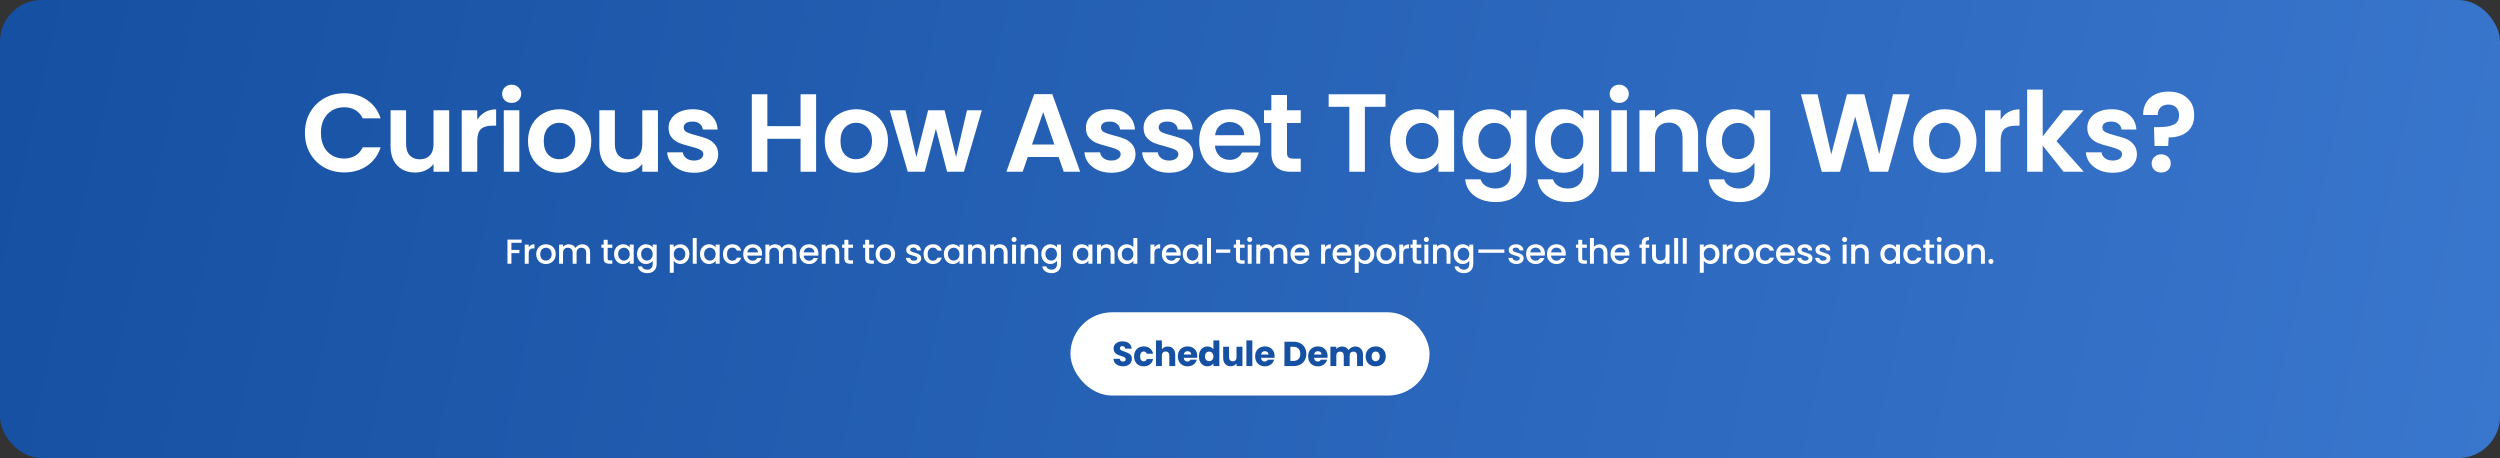
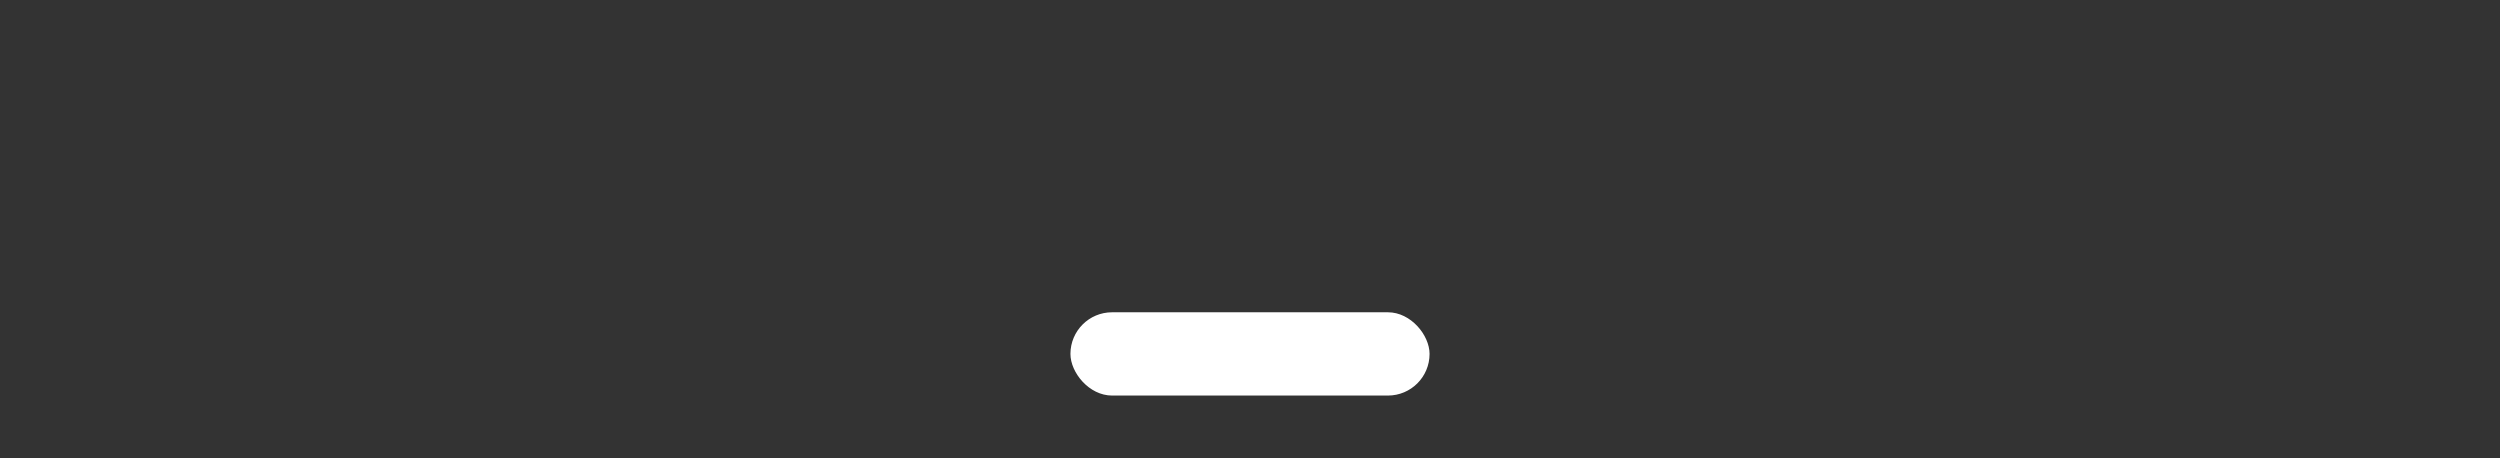
<svg xmlns="http://www.w3.org/2000/svg" width="1441" height="264" viewBox="0 0 1441 264" fill="none">
  <rect x="0" y="0" width="1441" height="264" fill="#333333" stroke="none" />
-   <rect width="1441" height="264" rx="24" fill="url(#paint0_linear_1545_1988)" />
-   <path d="M175.756 76.6C175.756 72.205 176.738 68.28 178.7 64.824C180.706 61.325 183.415 58.616 186.828 56.696C190.284 54.733 194.146 53.752 198.412 53.752C203.404 53.752 207.778 55.032 211.532 57.592C215.287 60.152 217.911 63.693 219.404 68.216H209.1C208.076 66.083 206.626 64.483 204.748 63.416C202.914 62.349 200.78 61.816 198.348 61.816C195.746 61.816 193.42 62.435 191.372 63.672C189.367 64.867 187.788 66.573 186.636 68.792C185.527 71.011 184.972 73.613 184.972 76.6C184.972 79.544 185.527 82.147 186.636 84.408C187.788 86.627 189.367 88.355 191.372 89.592C193.42 90.787 195.746 91.384 198.348 91.384C200.78 91.384 202.914 90.851 204.748 89.784C206.626 88.675 208.076 87.053 209.1 84.92H219.404C217.911 89.485 215.287 93.048 211.532 95.608C207.82 98.125 203.447 99.384 198.412 99.384C194.146 99.384 190.284 98.424 186.828 96.504C183.415 94.541 180.706 91.832 178.7 88.376C176.738 84.92 175.756 80.995 175.756 76.6ZM258.909 63.544V99H249.885V94.52C248.733 96.056 247.219 97.272 245.341 98.168C243.507 99.021 241.501 99.448 239.325 99.448C236.552 99.448 234.099 98.872 231.965 97.72C229.832 96.525 228.147 94.797 226.909 92.536C225.715 90.232 225.117 87.501 225.117 84.344V63.544H234.077V83.064C234.077 85.88 234.781 88.056 236.189 89.592C237.597 91.085 239.517 91.832 241.949 91.832C244.424 91.832 246.365 91.085 247.773 89.592C249.181 88.056 249.885 85.88 249.885 83.064V63.544H258.909ZM275.09 69.048C276.242 67.171 277.735 65.699 279.57 64.632C281.447 63.565 283.58 63.032 285.97 63.032V72.44H283.602C280.786 72.44 278.652 73.101 277.202 74.424C275.794 75.747 275.09 78.051 275.09 81.336V99H266.13V63.544H275.09V69.048ZM294.929 59.32C293.35 59.32 292.027 58.829 290.961 57.848C289.937 56.824 289.425 55.565 289.425 54.072C289.425 52.579 289.937 51.341 290.961 50.36C292.027 49.336 293.35 48.824 294.929 48.824C296.507 48.824 297.809 49.336 298.833 50.36C299.899 51.341 300.433 52.579 300.433 54.072C300.433 55.565 299.899 56.824 298.833 57.848C297.809 58.829 296.507 59.32 294.929 59.32ZM299.345 63.544V99H290.385V63.544H299.345ZM322.321 99.576C318.908 99.576 315.836 98.829 313.105 97.336C310.375 95.8 308.22 93.645 306.641 90.872C305.105 88.099 304.337 84.899 304.337 81.272C304.337 77.645 305.127 74.445 306.705 71.672C308.327 68.899 310.524 66.765 313.297 65.272C316.071 63.736 319.164 62.968 322.577 62.968C325.991 62.968 329.084 63.736 331.857 65.272C334.631 66.765 336.807 68.899 338.385 71.672C340.007 74.445 340.817 77.645 340.817 81.272C340.817 84.899 339.985 88.099 338.321 90.872C336.7 93.645 334.481 95.8 331.665 97.336C328.892 98.829 325.777 99.576 322.321 99.576ZM322.321 91.768C323.943 91.768 325.457 91.384 326.865 90.616C328.316 89.805 329.468 88.611 330.321 87.032C331.175 85.453 331.601 83.533 331.601 81.272C331.601 77.901 330.705 75.32 328.913 73.528C327.164 71.693 325.009 70.776 322.449 70.776C319.889 70.776 317.735 71.693 315.985 73.528C314.279 75.32 313.425 77.901 313.425 81.272C313.425 84.643 314.257 87.245 315.921 89.08C317.628 90.872 319.761 91.768 322.321 91.768ZM379.242 63.544V99H370.218V94.52C369.066 96.056 367.551 97.272 365.674 98.168C363.839 99.021 361.834 99.448 359.658 99.448C356.884 99.448 354.431 98.872 352.298 97.72C350.164 96.525 348.479 94.797 347.242 92.536C346.047 90.232 345.45 87.501 345.45 84.344V63.544H354.41V83.064C354.41 85.88 355.114 88.056 356.522 89.592C357.93 91.085 359.85 91.832 362.282 91.832C364.756 91.832 366.698 91.085 368.106 89.592C369.514 88.056 370.218 85.88 370.218 83.064V63.544H379.242ZM400.03 99.576C397.129 99.576 394.526 99.064 392.222 98.04C389.918 96.973 388.084 95.544 386.718 93.752C385.396 91.96 384.67 89.976 384.542 87.8H393.566C393.737 89.165 394.398 90.296 395.55 91.192C396.745 92.088 398.217 92.536 399.966 92.536C401.673 92.536 402.996 92.195 403.934 91.512C404.916 90.829 405.406 89.955 405.406 88.888C405.406 87.736 404.809 86.883 403.614 86.328C402.462 85.731 400.606 85.091 398.046 84.408C395.401 83.768 393.225 83.107 391.518 82.424C389.854 81.741 388.404 80.696 387.166 79.288C385.972 77.88 385.374 75.981 385.374 73.592C385.374 71.629 385.929 69.837 387.038 68.216C388.19 66.595 389.812 65.315 391.902 64.376C394.036 63.437 396.532 62.968 399.39 62.968C403.614 62.968 406.985 64.035 409.502 66.168C412.02 68.259 413.406 71.096 413.662 74.68H405.086C404.958 73.272 404.361 72.163 403.294 71.352C402.27 70.499 400.884 70.072 399.134 70.072C397.513 70.072 396.254 70.371 395.358 70.968C394.505 71.565 394.078 72.397 394.078 73.464C394.078 74.659 394.676 75.576 395.87 76.216C397.065 76.813 398.921 77.432 401.438 78.072C403.998 78.712 406.11 79.373 407.774 80.056C409.438 80.739 410.868 81.805 412.062 83.256C413.3 84.664 413.94 86.541 413.982 88.888C413.982 90.936 413.406 92.771 412.254 94.392C411.145 96.013 409.524 97.293 407.39 98.232C405.3 99.128 402.846 99.576 400.03 99.576ZM470.403 54.328V99H461.443V79.992H442.307V99H433.347V54.328H442.307V72.696H461.443V54.328H470.403ZM493.346 99.576C489.933 99.576 486.861 98.829 484.13 97.336C481.4 95.8 479.245 93.645 477.666 90.872C476.13 88.099 475.362 84.899 475.362 81.272C475.362 77.645 476.152 74.445 477.73 71.672C479.352 68.899 481.549 66.765 484.322 65.272C487.096 63.736 490.189 62.968 493.602 62.968C497.016 62.968 500.109 63.736 502.882 65.272C505.656 66.765 507.832 68.899 509.41 71.672C511.032 74.445 511.842 77.645 511.842 81.272C511.842 84.899 511.01 88.099 509.346 90.872C507.725 93.645 505.506 95.8 502.69 97.336C499.917 98.829 496.802 99.576 493.346 99.576ZM493.346 91.768C494.968 91.768 496.482 91.384 497.89 90.616C499.341 89.805 500.493 88.611 501.346 87.032C502.2 85.453 502.626 83.533 502.626 81.272C502.626 77.901 501.73 75.32 499.938 73.528C498.189 71.693 496.034 70.776 493.474 70.776C490.914 70.776 488.76 71.693 487.01 73.528C485.304 75.32 484.45 77.901 484.45 81.272C484.45 84.643 485.282 87.245 486.946 89.08C488.653 90.872 490.786 91.768 493.346 91.768ZM565.947 63.544L555.579 99H545.915L539.451 74.232L532.987 99H523.259L512.827 63.544H521.915L528.187 90.552L534.971 63.544H544.443L551.099 90.488L557.371 63.544H565.947ZM610.197 90.488H592.405L589.461 99H580.053L596.117 54.264H606.549L622.613 99H613.141L610.197 90.488ZM607.765 83.32L601.301 64.632L594.837 83.32H607.765ZM640.565 99.576C637.664 99.576 635.061 99.064 632.757 98.04C630.453 96.973 628.619 95.544 627.253 93.752C625.931 91.96 625.205 89.976 625.077 87.8H634.101C634.272 89.165 634.933 90.296 636.085 91.192C637.28 92.088 638.752 92.536 640.501 92.536C642.208 92.536 643.531 92.195 644.469 91.512C645.451 90.829 645.941 89.955 645.941 88.888C645.941 87.736 645.344 86.883 644.149 86.328C642.997 85.731 641.141 85.091 638.581 84.408C635.936 83.768 633.76 83.107 632.053 82.424C630.389 81.741 628.939 80.696 627.701 79.288C626.507 77.88 625.909 75.981 625.909 73.592C625.909 71.629 626.464 69.837 627.573 68.216C628.725 66.595 630.347 65.315 632.437 64.376C634.571 63.437 637.067 62.968 639.925 62.968C644.149 62.968 647.52 64.035 650.037 66.168C652.555 68.259 653.941 71.096 654.197 74.68H645.621C645.493 73.272 644.896 72.163 643.829 71.352C642.805 70.499 641.419 70.072 639.669 70.072C638.048 70.072 636.789 70.371 635.893 70.968C635.04 71.565 634.613 72.397 634.613 73.464C634.613 74.659 635.211 75.576 636.405 76.216C637.6 76.813 639.456 77.432 641.973 78.072C644.533 78.712 646.645 79.373 648.309 80.056C649.973 80.739 651.403 81.805 652.597 83.256C653.835 84.664 654.475 86.541 654.517 88.888C654.517 90.936 653.941 92.771 652.789 94.392C651.68 96.013 650.059 97.293 647.925 98.232C645.835 99.128 643.381 99.576 640.565 99.576ZM673.82 99.576C670.919 99.576 668.316 99.064 666.012 98.04C663.708 96.973 661.874 95.544 660.508 93.752C659.186 91.96 658.46 89.976 658.332 87.8H667.356C667.527 89.165 668.188 90.296 669.34 91.192C670.535 92.088 672.007 92.536 673.756 92.536C675.463 92.536 676.786 92.195 677.724 91.512C678.706 90.829 679.196 89.955 679.196 88.888C679.196 87.736 678.599 86.883 677.404 86.328C676.252 85.731 674.396 85.091 671.836 84.408C669.191 83.768 667.015 83.107 665.308 82.424C663.644 81.741 662.194 80.696 660.956 79.288C659.762 77.88 659.164 75.981 659.164 73.592C659.164 71.629 659.719 69.837 660.828 68.216C661.98 66.595 663.602 65.315 665.692 64.376C667.826 63.437 670.322 62.968 673.18 62.968C677.404 62.968 680.775 64.035 683.292 66.168C685.81 68.259 687.196 71.096 687.452 74.68H678.876C678.748 73.272 678.151 72.163 677.084 71.352C676.06 70.499 674.674 70.072 672.924 70.072C671.303 70.072 670.044 70.371 669.148 70.968C668.295 71.565 667.868 72.397 667.868 73.464C667.868 74.659 668.466 75.576 669.66 76.216C670.855 76.813 672.711 77.432 675.228 78.072C677.788 78.712 679.9 79.373 681.564 80.056C683.228 80.739 684.658 81.805 685.852 83.256C687.09 84.664 687.73 86.541 687.772 88.888C687.772 90.936 687.196 92.771 686.044 94.392C684.935 96.013 683.314 97.293 681.18 98.232C679.09 99.128 676.636 99.576 673.82 99.576ZM726.467 80.504C726.467 81.784 726.382 82.936 726.211 83.96H700.291C700.505 86.52 701.401 88.525 702.979 89.976C704.558 91.427 706.499 92.152 708.803 92.152C712.131 92.152 714.499 90.723 715.907 87.864H725.571C724.547 91.277 722.585 94.093 719.683 96.312C716.782 98.488 713.219 99.576 708.995 99.576C705.582 99.576 702.51 98.829 699.779 97.336C697.091 95.8 694.979 93.645 693.443 90.872C691.95 88.099 691.203 84.899 691.203 81.272C691.203 77.603 691.95 74.381 693.443 71.608C694.937 68.835 697.027 66.701 699.715 65.208C702.403 63.715 705.497 62.968 708.995 62.968C712.366 62.968 715.374 63.693 718.019 65.144C720.707 66.595 722.777 68.664 724.227 71.352C725.721 73.997 726.467 77.048 726.467 80.504ZM717.187 77.944C717.145 75.64 716.313 73.805 714.691 72.44C713.07 71.032 711.086 70.328 708.739 70.328C706.521 70.328 704.643 71.011 703.107 72.376C701.614 73.699 700.697 75.555 700.355 77.944H717.187ZM741.819 70.904V88.056C741.819 89.251 742.097 90.125 742.651 90.68C743.249 91.192 744.23 91.448 745.595 91.448H749.755V99H744.123C736.571 99 732.795 95.331 732.795 87.992V70.904H728.571V63.544H732.795V54.776H741.819V63.544H749.755V70.904H741.819ZM798.61 54.328V61.56H786.706V99H777.746V61.56H765.842V54.328H798.61ZM801.223 81.144C801.223 77.56 801.927 74.381 803.335 71.608C804.786 68.835 806.727 66.701 809.159 65.208C811.634 63.715 814.386 62.968 817.415 62.968C820.061 62.968 822.365 63.501 824.327 64.568C826.333 65.635 827.933 66.979 829.127 68.6V63.544H838.151V99H829.127V93.816C827.975 95.48 826.375 96.867 824.327 97.976C822.322 99.043 819.997 99.576 817.351 99.576C814.365 99.576 811.634 98.808 809.159 97.272C806.727 95.736 804.786 93.581 803.335 90.808C801.927 87.992 801.223 84.771 801.223 81.144ZM829.127 81.272C829.127 79.096 828.701 77.24 827.847 75.704C826.994 74.125 825.842 72.931 824.391 72.12C822.941 71.267 821.383 70.84 819.719 70.84C818.055 70.84 816.519 71.245 815.111 72.056C813.703 72.867 812.551 74.061 811.655 75.64C810.802 77.176 810.375 79.011 810.375 81.144C810.375 83.277 810.802 85.155 811.655 86.776C812.551 88.355 813.703 89.571 815.111 90.424C816.562 91.277 818.098 91.704 819.719 91.704C821.383 91.704 822.941 91.299 824.391 90.488C825.842 89.635 826.994 88.44 827.847 86.904C828.701 85.325 829.127 83.448 829.127 81.272ZM859.17 62.968C861.816 62.968 864.141 63.501 866.146 64.568C868.152 65.592 869.73 66.936 870.882 68.6V63.544H879.906V99.256C879.906 102.541 879.245 105.464 877.922 108.024C876.6 110.627 874.616 112.675 871.97 114.168C869.325 115.704 866.125 116.472 862.37 116.472C857.336 116.472 853.197 115.299 849.954 112.952C846.754 110.605 844.941 107.405 844.514 103.352H853.41C853.88 104.973 854.882 106.253 856.418 107.192C857.997 108.173 859.896 108.664 862.114 108.664C864.717 108.664 866.829 107.875 868.45 106.296C870.072 104.76 870.882 102.413 870.882 99.256V93.752C869.73 95.416 868.13 96.803 866.082 97.912C864.077 99.021 861.773 99.576 859.17 99.576C856.184 99.576 853.453 98.808 850.978 97.272C848.504 95.736 846.541 93.581 845.09 90.808C843.682 87.992 842.978 84.771 842.978 81.144C842.978 77.56 843.682 74.381 845.09 71.608C846.541 68.835 848.482 66.701 850.914 65.208C853.389 63.715 856.141 62.968 859.17 62.968ZM870.882 81.272C870.882 79.096 870.456 77.24 869.602 75.704C868.749 74.125 867.597 72.931 866.146 72.12C864.696 71.267 863.138 70.84 861.474 70.84C859.81 70.84 858.274 71.245 856.866 72.056C855.458 72.867 854.306 74.061 853.41 75.64C852.557 77.176 852.13 79.011 852.13 81.144C852.13 83.277 852.557 85.155 853.41 86.776C854.306 88.355 855.458 89.571 856.866 90.424C858.317 91.277 859.853 91.704 861.474 91.704C863.138 91.704 864.696 91.299 866.146 90.488C867.597 89.635 868.749 88.44 869.602 86.904C870.456 85.325 870.882 83.448 870.882 81.272ZM900.925 62.968C903.571 62.968 905.896 63.501 907.901 64.568C909.907 65.592 911.485 66.936 912.637 68.6V63.544H921.661V99.256C921.661 102.541 921 105.464 919.677 108.024C918.355 110.627 916.371 112.675 913.725 114.168C911.08 115.704 907.88 116.472 904.125 116.472C899.091 116.472 894.952 115.299 891.709 112.952C888.509 110.605 886.696 107.405 886.269 103.352H895.165C895.635 104.973 896.637 106.253 898.173 107.192C899.752 108.173 901.651 108.664 903.869 108.664C906.472 108.664 908.584 107.875 910.205 106.296C911.827 104.76 912.637 102.413 912.637 99.256V93.752C911.485 95.416 909.885 96.803 907.837 97.912C905.832 99.021 903.528 99.576 900.925 99.576C897.939 99.576 895.208 98.808 892.733 97.272C890.259 95.736 888.296 93.581 886.845 90.808C885.437 87.992 884.733 84.771 884.733 81.144C884.733 77.56 885.437 74.381 886.845 71.608C888.296 68.835 890.237 66.701 892.669 65.208C895.144 63.715 897.896 62.968 900.925 62.968ZM912.637 81.272C912.637 79.096 912.211 77.24 911.357 75.704C910.504 74.125 909.352 72.931 907.901 72.12C906.451 71.267 904.893 70.84 903.229 70.84C901.565 70.84 900.029 71.245 898.621 72.056C897.213 72.867 896.061 74.061 895.165 75.64C894.312 77.176 893.885 79.011 893.885 81.144C893.885 83.277 894.312 85.155 895.165 86.776C896.061 88.355 897.213 89.571 898.621 90.424C900.072 91.277 901.608 91.704 903.229 91.704C904.893 91.704 906.451 91.299 907.901 90.488C909.352 89.635 910.504 88.44 911.357 86.904C912.211 85.325 912.637 83.448 912.637 81.272ZM933.336 59.32C931.758 59.32 930.435 58.829 929.368 57.848C928.344 56.824 927.832 55.565 927.832 54.072C927.832 52.579 928.344 51.341 929.368 50.36C930.435 49.336 931.758 48.824 933.336 48.824C934.915 48.824 936.216 49.336 937.24 50.36C938.307 51.341 938.84 52.579 938.84 54.072C938.84 55.565 938.307 56.824 937.24 57.848C936.216 58.829 934.915 59.32 933.336 59.32ZM937.752 63.544V99H928.792V63.544H937.752ZM964.633 63.032C968.857 63.032 972.27 64.376 974.873 67.064C977.475 69.709 978.777 73.421 978.777 78.2V99H969.817V79.416C969.817 76.6 969.113 74.445 967.705 72.952C966.297 71.416 964.377 70.648 961.945 70.648C959.47 70.648 957.507 71.416 956.057 72.952C954.649 74.445 953.945 76.6 953.945 79.416V99H944.985V63.544H953.945V67.96C955.139 66.424 956.654 65.229 958.489 64.376C960.366 63.48 962.414 63.032 964.633 63.032ZM999.565 62.968C1002.21 62.968 1004.54 63.501 1006.54 64.568C1008.55 65.592 1010.13 66.936 1011.28 68.6V63.544H1020.3V99.256C1020.3 102.541 1019.64 105.464 1018.32 108.024C1016.99 110.627 1015.01 112.675 1012.37 114.168C1009.72 115.704 1006.52 116.472 1002.77 116.472C997.731 116.472 993.592 115.299 990.349 112.952C987.149 110.605 985.336 107.405 984.909 103.352H993.805C994.275 104.973 995.277 106.253 996.813 107.192C998.392 108.173 1000.29 108.664 1002.51 108.664C1005.11 108.664 1007.22 107.875 1008.85 106.296C1010.47 104.76 1011.28 102.413 1011.28 99.256V93.752C1010.13 95.416 1008.53 96.803 1006.48 97.912C1004.47 99.021 1002.17 99.576 999.565 99.576C996.579 99.576 993.848 98.808 991.373 97.272C988.899 95.736 986.936 93.581 985.485 90.808C984.077 87.992 983.373 84.771 983.373 81.144C983.373 77.56 984.077 74.381 985.485 71.608C986.936 68.835 988.877 66.701 991.309 65.208C993.784 63.715 996.536 62.968 999.565 62.968ZM1011.28 81.272C1011.28 79.096 1010.85 77.24 1010 75.704C1009.14 74.125 1007.99 72.931 1006.54 72.12C1005.09 71.267 1003.53 70.84 1001.87 70.84C1000.21 70.84 998.669 71.245 997.261 72.056C995.853 72.867 994.701 74.061 993.805 75.64C992.952 77.176 992.525 79.011 992.525 81.144C992.525 83.277 992.952 85.155 993.805 86.776C994.701 88.355 995.853 89.571 997.261 90.424C998.712 91.277 1000.25 91.704 1001.87 91.704C1003.53 91.704 1005.09 91.299 1006.54 90.488C1007.99 89.635 1009.14 88.44 1010 86.904C1010.85 85.325 1011.28 83.448 1011.28 81.272ZM1100.77 54.328L1088.29 99H1077.73L1069.35 67.192L1060.58 99L1050.09 99.064L1038.05 54.328H1047.65L1055.53 89.016L1064.61 54.328H1074.6L1083.17 88.824L1091.11 54.328H1100.77ZM1120.75 99.576C1117.34 99.576 1114.26 98.829 1111.53 97.336C1108.8 95.8 1106.65 93.645 1105.07 90.872C1103.53 88.099 1102.76 84.899 1102.76 81.272C1102.76 77.645 1103.55 74.445 1105.13 71.672C1106.75 68.899 1108.95 66.765 1111.72 65.272C1114.5 63.736 1117.59 62.968 1121 62.968C1124.42 62.968 1127.51 63.736 1130.28 65.272C1133.06 66.765 1135.23 68.899 1136.81 71.672C1138.43 74.445 1139.24 77.645 1139.24 81.272C1139.24 84.899 1138.41 88.099 1136.75 90.872C1135.13 93.645 1132.91 95.8 1130.09 97.336C1127.32 98.829 1124.2 99.576 1120.75 99.576ZM1120.75 91.768C1122.37 91.768 1123.88 91.384 1125.29 90.616C1126.74 89.805 1127.9 88.611 1128.75 87.032C1129.6 85.453 1130.03 83.533 1130.03 81.272C1130.03 77.901 1129.13 75.32 1127.34 73.528C1125.59 71.693 1123.44 70.776 1120.88 70.776C1118.32 70.776 1116.16 71.693 1114.41 73.528C1112.71 75.32 1111.85 77.901 1111.85 81.272C1111.85 84.643 1112.68 87.245 1114.35 89.08C1116.06 90.872 1118.19 91.768 1120.75 91.768ZM1153.16 69.048C1154.31 67.171 1155.8 65.699 1157.64 64.632C1159.51 63.565 1161.65 63.032 1164.04 63.032V72.44H1161.67C1158.85 72.44 1156.72 73.101 1155.27 74.424C1153.86 75.747 1153.16 78.051 1153.16 81.336V99H1144.2V63.544H1153.16V69.048ZM1189.44 99L1177.41 83.896V99H1168.45V51.64H1177.41V78.584L1189.32 63.544H1200.96L1185.35 81.336L1201.09 99H1189.44ZM1217.78 99.576C1214.87 99.576 1212.27 99.064 1209.97 98.04C1207.66 96.973 1205.83 95.544 1204.46 93.752C1203.14 91.96 1202.42 89.976 1202.29 87.8H1211.31C1211.48 89.165 1212.14 90.296 1213.3 91.192C1214.49 92.088 1215.96 92.536 1217.71 92.536C1219.42 92.536 1220.74 92.195 1221.68 91.512C1222.66 90.829 1223.15 89.955 1223.15 88.888C1223.15 87.736 1222.55 86.883 1221.36 86.328C1220.21 85.731 1218.35 85.091 1215.79 84.408C1213.15 83.768 1210.97 83.107 1209.26 82.424C1207.6 81.741 1206.15 80.696 1204.91 79.288C1203.72 77.88 1203.12 75.981 1203.12 73.592C1203.12 71.629 1203.67 69.837 1204.78 68.216C1205.94 66.595 1207.56 65.315 1209.65 64.376C1211.78 63.437 1214.28 62.968 1217.14 62.968C1221.36 62.968 1224.73 64.035 1227.25 66.168C1229.76 68.259 1231.15 71.096 1231.41 74.68H1222.83C1222.7 73.272 1222.11 72.163 1221.04 71.352C1220.02 70.499 1218.63 70.072 1216.88 70.072C1215.26 70.072 1214 70.371 1213.1 70.968C1212.25 71.565 1211.82 72.397 1211.82 73.464C1211.82 74.659 1212.42 75.576 1213.62 76.216C1214.81 76.813 1216.67 77.432 1219.18 78.072C1221.74 78.712 1223.86 79.373 1225.52 80.056C1227.18 80.739 1228.61 81.805 1229.81 83.256C1231.04 84.664 1231.68 86.541 1231.73 88.888C1231.73 90.936 1231.15 92.771 1230 94.392C1228.89 96.013 1227.27 97.293 1225.14 98.232C1223.04 99.128 1220.59 99.576 1217.78 99.576ZM1249.94 52.792C1254.38 52.792 1257.94 54.008 1260.63 56.44C1263.36 58.829 1264.73 62.136 1264.73 66.36C1264.73 70.541 1263.38 73.741 1260.69 75.96C1258.01 78.136 1254.44 79.224 1250.01 79.224L1249.75 84.152H1241.88L1241.56 73.272H1244.44C1248.15 73.272 1251.01 72.781 1253.01 71.8C1255.02 70.819 1256.02 69.027 1256.02 66.424C1256.02 64.547 1255.47 63.053 1254.36 61.944C1253.29 60.835 1251.82 60.28 1249.94 60.28C1247.98 60.28 1246.44 60.813 1245.33 61.88C1244.27 62.947 1243.73 64.419 1243.73 66.296H1235.29C1235.24 63.693 1235.8 61.368 1236.95 59.32C1238.1 57.272 1239.79 55.672 1242.01 54.52C1244.27 53.368 1246.91 52.792 1249.94 52.792ZM1245.78 99.448C1244.16 99.448 1242.82 98.957 1241.75 97.976C1240.73 96.952 1240.21 95.693 1240.21 94.2C1240.21 92.707 1240.73 91.469 1241.75 90.488C1242.82 89.464 1244.16 88.952 1245.78 88.952C1247.36 88.952 1248.66 89.464 1249.69 90.488C1250.71 91.469 1251.22 92.707 1251.22 94.2C1251.22 95.693 1250.71 96.952 1249.69 97.976C1248.66 98.957 1247.36 99.448 1245.78 99.448Z" fill="white" />
-   <path d="M300.675 138.1V139.96H294.775V144.06H299.375V145.92H294.775V152H292.495V138.1H300.675ZM304.747 142.58C305.081 142.02 305.521 141.587 306.067 141.28C306.627 140.96 307.287 140.8 308.047 140.8V143.16H307.467C306.574 143.16 305.894 143.387 305.427 143.84C304.974 144.293 304.747 145.08 304.747 146.2V152H302.467V140.98H304.747V142.58ZM314.603 152.18C313.563 152.18 312.623 151.947 311.783 151.48C310.943 151 310.283 150.333 309.803 149.48C309.323 148.613 309.083 147.613 309.083 146.48C309.083 145.36 309.33 144.367 309.823 143.5C310.317 142.633 310.99 141.967 311.843 141.5C312.697 141.033 313.65 140.8 314.703 140.8C315.757 140.8 316.71 141.033 317.563 141.5C318.417 141.967 319.09 142.633 319.583 143.5C320.077 144.367 320.323 145.36 320.323 146.48C320.323 147.6 320.07 148.593 319.563 149.46C319.057 150.327 318.363 151 317.483 151.48C316.617 151.947 315.657 152.18 314.603 152.18ZM314.603 150.2C315.19 150.2 315.737 150.06 316.243 149.78C316.763 149.5 317.183 149.08 317.503 148.52C317.823 147.96 317.983 147.28 317.983 146.48C317.983 145.68 317.83 145.007 317.523 144.46C317.217 143.9 316.81 143.48 316.303 143.2C315.797 142.92 315.25 142.78 314.663 142.78C314.077 142.78 313.53 142.92 313.023 143.2C312.53 143.48 312.137 143.9 311.843 144.46C311.55 145.007 311.403 145.68 311.403 146.48C311.403 147.667 311.703 148.587 312.303 149.24C312.917 149.88 313.683 150.2 314.603 150.2ZM335.597 140.8C336.464 140.8 337.237 140.98 337.917 141.34C338.611 141.7 339.151 142.233 339.537 142.94C339.937 143.647 340.137 144.5 340.137 145.5V152H337.877V145.84C337.877 144.853 337.631 144.1 337.137 143.58C336.644 143.047 335.971 142.78 335.117 142.78C334.264 142.78 333.584 143.047 333.077 143.58C332.584 144.1 332.337 144.853 332.337 145.84V152H330.077V145.84C330.077 144.853 329.831 144.1 329.337 143.58C328.844 143.047 328.171 142.78 327.317 142.78C326.464 142.78 325.784 143.047 325.277 143.58C324.784 144.1 324.537 144.853 324.537 145.84V152H322.257V140.98H324.537V142.24C324.911 141.787 325.384 141.433 325.957 141.18C326.531 140.927 327.144 140.8 327.797 140.8C328.677 140.8 329.464 140.987 330.157 141.36C330.851 141.733 331.384 142.273 331.757 142.98C332.091 142.313 332.611 141.787 333.317 141.4C334.024 141 334.784 140.8 335.597 140.8ZM350.254 142.84V148.94C350.254 149.353 350.347 149.653 350.534 149.84C350.734 150.013 351.067 150.1 351.534 150.1H352.934V152H351.134C350.107 152 349.32 151.76 348.774 151.28C348.227 150.8 347.954 150.02 347.954 148.94V142.84H346.654V140.98H347.954V138.24H350.254V140.98H352.934V142.84H350.254ZM353.955 146.44C353.955 145.333 354.182 144.353 354.635 143.5C355.102 142.647 355.728 141.987 356.515 141.52C357.315 141.04 358.195 140.8 359.155 140.8C360.022 140.8 360.775 140.973 361.415 141.32C362.068 141.653 362.588 142.073 362.975 142.58V140.98H365.275V152H362.975V150.36C362.588 150.88 362.062 151.313 361.395 151.66C360.728 152.007 359.968 152.18 359.115 152.18C358.168 152.18 357.302 151.94 356.515 151.46C355.728 150.967 355.102 150.287 354.635 149.42C354.182 148.54 353.955 147.547 353.955 146.44ZM362.975 146.48C362.975 145.72 362.815 145.06 362.495 144.5C362.188 143.94 361.782 143.513 361.275 143.22C360.768 142.927 360.222 142.78 359.635 142.78C359.048 142.78 358.502 142.927 357.995 143.22C357.488 143.5 357.075 143.92 356.755 144.48C356.448 145.027 356.295 145.68 356.295 146.44C356.295 147.2 356.448 147.867 356.755 148.44C357.075 149.013 357.488 149.453 357.995 149.76C358.515 150.053 359.062 150.2 359.635 150.2C360.222 150.2 360.768 150.053 361.275 149.76C361.782 149.467 362.188 149.04 362.495 148.48C362.815 147.907 362.975 147.24 362.975 146.48ZM372.39 140.8C373.243 140.8 373.997 140.973 374.65 141.32C375.317 141.653 375.837 142.073 376.21 142.58V140.98H378.51V152.18C378.51 153.193 378.297 154.093 377.87 154.88C377.443 155.68 376.823 156.307 376.01 156.76C375.21 157.213 374.25 157.44 373.13 157.44C371.637 157.44 370.397 157.087 369.41 156.38C368.423 155.687 367.863 154.74 367.73 153.54H369.99C370.163 154.113 370.53 154.573 371.09 154.92C371.663 155.28 372.343 155.46 373.13 155.46C374.05 155.46 374.79 155.18 375.35 154.62C375.923 154.06 376.21 153.247 376.21 152.18V150.34C375.823 150.86 375.297 151.3 374.63 151.66C373.977 152.007 373.23 152.18 372.39 152.18C371.43 152.18 370.55 151.94 369.75 151.46C368.963 150.967 368.337 150.287 367.87 149.42C367.417 148.54 367.19 147.547 367.19 146.44C367.19 145.333 367.417 144.353 367.87 143.5C368.337 142.647 368.963 141.987 369.75 141.52C370.55 141.04 371.43 140.8 372.39 140.8ZM376.21 146.48C376.21 145.72 376.05 145.06 375.73 144.5C375.423 143.94 375.017 143.513 374.51 143.22C374.003 142.927 373.457 142.78 372.87 142.78C372.283 142.78 371.737 142.927 371.23 143.22C370.723 143.5 370.31 143.92 369.99 144.48C369.683 145.027 369.53 145.68 369.53 146.44C369.53 147.2 369.683 147.867 369.99 148.44C370.31 149.013 370.723 149.453 371.23 149.76C371.75 150.053 372.297 150.2 372.87 150.2C373.457 150.2 374.003 150.053 374.51 149.76C375.017 149.467 375.423 149.04 375.73 148.48C376.05 147.907 376.21 147.24 376.21 146.48ZM388.34 142.6C388.727 142.093 389.253 141.667 389.92 141.32C390.587 140.973 391.34 140.8 392.18 140.8C393.14 140.8 394.013 141.04 394.8 141.52C395.6 141.987 396.227 142.647 396.68 143.5C397.133 144.353 397.36 145.333 397.36 146.44C397.36 147.547 397.133 148.54 396.68 149.42C396.227 150.287 395.6 150.967 394.8 151.46C394.013 151.94 393.14 152.18 392.18 152.18C391.34 152.18 390.593 152.013 389.94 151.68C389.287 151.333 388.753 150.907 388.34 150.4V157.24H386.06V140.98H388.34V142.6ZM395.04 146.44C395.04 145.68 394.88 145.027 394.56 144.48C394.253 143.92 393.84 143.5 393.32 143.22C392.813 142.927 392.267 142.78 391.68 142.78C391.107 142.78 390.56 142.927 390.04 143.22C389.533 143.513 389.12 143.94 388.8 144.5C388.493 145.06 388.34 145.72 388.34 146.48C388.34 147.24 388.493 147.907 388.8 148.48C389.12 149.04 389.533 149.467 390.04 149.76C390.56 150.053 391.107 150.2 391.68 150.2C392.267 150.2 392.813 150.053 393.32 149.76C393.84 149.453 394.253 149.013 394.56 148.44C394.88 147.867 395.04 147.2 395.04 146.44ZM401.575 137.2V152H399.295V137.2H401.575ZM403.488 146.44C403.488 145.333 403.715 144.353 404.168 143.5C404.635 142.647 405.261 141.987 406.048 141.52C406.848 141.04 407.728 140.8 408.688 140.8C409.555 140.8 410.308 140.973 410.948 141.32C411.601 141.653 412.121 142.073 412.508 142.58V140.98H414.808V152H412.508V150.36C412.121 150.88 411.595 151.313 410.928 151.66C410.261 152.007 409.501 152.18 408.648 152.18C407.701 152.18 406.835 151.94 406.048 151.46C405.261 150.967 404.635 150.287 404.168 149.42C403.715 148.54 403.488 147.547 403.488 146.44ZM412.508 146.48C412.508 145.72 412.348 145.06 412.028 144.5C411.721 143.94 411.315 143.513 410.808 143.22C410.301 142.927 409.755 142.78 409.168 142.78C408.581 142.78 408.035 142.927 407.528 143.22C407.021 143.5 406.608 143.92 406.288 144.48C405.981 145.027 405.828 145.68 405.828 146.44C405.828 147.2 405.981 147.867 406.288 148.44C406.608 149.013 407.021 149.453 407.528 149.76C408.048 150.053 408.595 150.2 409.168 150.2C409.755 150.2 410.301 150.053 410.808 149.76C411.315 149.467 411.721 149.04 412.028 148.48C412.348 147.907 412.508 147.24 412.508 146.48ZM416.723 146.48C416.723 145.347 416.949 144.353 417.403 143.5C417.869 142.633 418.509 141.967 419.323 141.5C420.136 141.033 421.069 140.8 422.123 140.8C423.456 140.8 424.556 141.12 425.423 141.76C426.303 142.387 426.896 143.287 427.203 144.46H424.743C424.543 143.913 424.223 143.487 423.783 143.18C423.343 142.873 422.789 142.72 422.123 142.72C421.189 142.72 420.443 143.053 419.883 143.72C419.336 144.373 419.063 145.293 419.063 146.48C419.063 147.667 419.336 148.593 419.883 149.26C420.443 149.927 421.189 150.26 422.123 150.26C423.443 150.26 424.316 149.68 424.743 148.52H427.203C426.883 149.64 426.283 150.533 425.403 151.2C424.523 151.853 423.429 152.18 422.123 152.18C421.069 152.18 420.136 151.947 419.323 151.48C418.509 151 417.869 150.333 417.403 149.48C416.949 148.613 416.723 147.613 416.723 146.48ZM439.255 146.22C439.255 146.633 439.228 147.007 439.175 147.34H430.755C430.822 148.22 431.148 148.927 431.735 149.46C432.322 149.993 433.042 150.26 433.895 150.26C435.122 150.26 435.988 149.747 436.495 148.72H438.955C438.622 149.733 438.015 150.567 437.135 151.22C436.268 151.86 435.188 152.18 433.895 152.18C432.842 152.18 431.895 151.947 431.055 151.48C430.228 151 429.575 150.333 429.095 149.48C428.628 148.613 428.395 147.613 428.395 146.48C428.395 145.347 428.622 144.353 429.075 143.5C429.542 142.633 430.188 141.967 431.015 141.5C431.855 141.033 432.815 140.8 433.895 140.8C434.935 140.8 435.862 141.027 436.675 141.48C437.488 141.933 438.122 142.573 438.575 143.4C439.028 144.213 439.255 145.153 439.255 146.22ZM436.875 145.5C436.862 144.66 436.562 143.987 435.975 143.48C435.388 142.973 434.662 142.72 433.795 142.72C433.008 142.72 432.335 142.973 431.775 143.48C431.215 143.973 430.882 144.647 430.775 145.5H436.875ZM454.519 140.8C455.385 140.8 456.159 140.98 456.839 141.34C457.532 141.7 458.072 142.233 458.459 142.94C458.859 143.647 459.059 144.5 459.059 145.5V152H456.799V145.84C456.799 144.853 456.552 144.1 456.059 143.58C455.565 143.047 454.892 142.78 454.039 142.78C453.185 142.78 452.505 143.047 451.999 143.58C451.505 144.1 451.259 144.853 451.259 145.84V152H448.999V145.84C448.999 144.853 448.752 144.1 448.259 143.58C447.765 143.047 447.092 142.78 446.239 142.78C445.385 142.78 444.705 143.047 444.199 143.58C443.705 144.1 443.459 144.853 443.459 145.84V152H441.179V140.98H443.459V142.24C443.832 141.787 444.305 141.433 444.879 141.18C445.452 140.927 446.065 140.8 446.719 140.8C447.599 140.8 448.385 140.987 449.079 141.36C449.772 141.733 450.305 142.273 450.679 142.98C451.012 142.313 451.532 141.787 452.239 141.4C452.945 141 453.705 140.8 454.519 140.8ZM471.74 146.22C471.74 146.633 471.713 147.007 471.66 147.34H463.24C463.306 148.22 463.633 148.927 464.22 149.46C464.806 149.993 465.526 150.26 466.38 150.26C467.606 150.26 468.473 149.747 468.98 148.72H471.44C471.106 149.733 470.5 150.567 469.62 151.22C468.753 151.86 467.673 152.18 466.38 152.18C465.326 152.18 464.38 151.947 463.54 151.48C462.713 151 462.06 150.333 461.58 149.48C461.113 148.613 460.88 147.613 460.88 146.48C460.88 145.347 461.106 144.353 461.56 143.5C462.026 142.633 462.673 141.967 463.5 141.5C464.34 141.033 465.3 140.8 466.38 140.8C467.42 140.8 468.346 141.027 469.16 141.48C469.973 141.933 470.606 142.573 471.06 143.4C471.513 144.213 471.74 145.153 471.74 146.22ZM469.36 145.5C469.346 144.66 469.046 143.987 468.46 143.48C467.873 142.973 467.146 142.72 466.28 142.72C465.493 142.72 464.82 142.973 464.26 143.48C463.7 143.973 463.366 144.647 463.26 145.5H469.36ZM479.224 140.8C480.09 140.8 480.864 140.98 481.544 141.34C482.237 141.7 482.777 142.233 483.164 142.94C483.55 143.647 483.744 144.5 483.744 145.5V152H481.484V145.84C481.484 144.853 481.237 144.1 480.744 143.58C480.25 143.047 479.577 142.78 478.724 142.78C477.87 142.78 477.19 143.047 476.684 143.58C476.19 144.1 475.944 144.853 475.944 145.84V152H473.664V140.98H475.944V142.24C476.317 141.787 476.79 141.433 477.364 141.18C477.95 140.927 478.57 140.8 479.224 140.8ZM488.992 142.84V148.94C488.992 149.353 489.085 149.653 489.272 149.84C489.472 150.013 489.805 150.1 490.272 150.1H491.672V152H489.872C488.845 152 488.059 151.76 487.512 151.28C486.965 150.8 486.692 150.02 486.692 148.94V142.84H485.392V140.98H486.692V138.24H488.992V140.98H491.672V142.84H488.992ZM500.989 142.84V148.94C500.989 149.353 501.082 149.653 501.269 149.84C501.469 150.013 501.802 150.1 502.269 150.1H503.669V152H501.869C500.842 152 500.055 151.76 499.509 151.28C498.962 150.8 498.689 150.02 498.689 148.94V142.84H497.389V140.98H498.689V138.24H500.989V140.98H503.669V142.84H500.989ZM510.23 152.18C509.19 152.18 508.25 151.947 507.41 151.48C506.57 151 505.91 150.333 505.43 149.48C504.95 148.613 504.71 147.613 504.71 146.48C504.71 145.36 504.957 144.367 505.45 143.5C505.943 142.633 506.617 141.967 507.47 141.5C508.323 141.033 509.277 140.8 510.33 140.8C511.383 140.8 512.337 141.033 513.19 141.5C514.043 141.967 514.717 142.633 515.21 143.5C515.703 144.367 515.95 145.36 515.95 146.48C515.95 147.6 515.697 148.593 515.19 149.46C514.683 150.327 513.99 151 513.11 151.48C512.243 151.947 511.283 152.18 510.23 152.18ZM510.23 150.2C510.817 150.2 511.363 150.06 511.87 149.78C512.39 149.5 512.81 149.08 513.13 148.52C513.45 147.96 513.61 147.28 513.61 146.48C513.61 145.68 513.457 145.007 513.15 144.46C512.843 143.9 512.437 143.48 511.93 143.2C511.423 142.92 510.877 142.78 510.29 142.78C509.703 142.78 509.157 142.92 508.65 143.2C508.157 143.48 507.763 143.9 507.47 144.46C507.177 145.007 507.03 145.68 507.03 146.48C507.03 147.667 507.33 148.587 507.93 149.24C508.543 149.88 509.31 150.2 510.23 150.2ZM526.759 152.18C525.893 152.18 525.113 152.027 524.419 151.72C523.739 151.4 523.199 150.973 522.799 150.44C522.399 149.893 522.186 149.287 522.159 148.62H524.519C524.559 149.087 524.779 149.48 525.179 149.8C525.593 150.107 526.106 150.26 526.719 150.26C527.359 150.26 527.853 150.14 528.199 149.9C528.559 149.647 528.739 149.327 528.739 148.94C528.739 148.527 528.539 148.22 528.139 148.02C527.753 147.82 527.133 147.6 526.279 147.36C525.453 147.133 524.779 146.913 524.259 146.7C523.739 146.487 523.286 146.16 522.899 145.72C522.526 145.28 522.339 144.7 522.339 143.98C522.339 143.393 522.513 142.86 522.859 142.38C523.206 141.887 523.699 141.5 524.339 141.22C524.993 140.94 525.739 140.8 526.579 140.8C527.833 140.8 528.839 141.12 529.599 141.76C530.373 142.387 530.786 143.247 530.839 144.34H528.559C528.519 143.847 528.319 143.453 527.959 143.16C527.599 142.867 527.113 142.72 526.499 142.72C525.899 142.72 525.439 142.833 525.119 143.06C524.799 143.287 524.639 143.587 524.639 143.96C524.639 144.253 524.746 144.5 524.959 144.7C525.173 144.9 525.433 145.06 525.739 145.18C526.046 145.287 526.499 145.427 527.099 145.6C527.899 145.813 528.553 146.033 529.059 146.26C529.579 146.473 530.026 146.793 530.399 147.22C530.773 147.647 530.966 148.213 530.979 148.92C530.979 149.547 530.806 150.107 530.459 150.6C530.113 151.093 529.619 151.48 528.979 151.76C528.353 152.04 527.613 152.18 526.759 152.18ZM532.363 146.48C532.363 145.347 532.589 144.353 533.043 143.5C533.509 142.633 534.149 141.967 534.963 141.5C535.776 141.033 536.709 140.8 537.763 140.8C539.096 140.8 540.196 141.12 541.063 141.76C541.943 142.387 542.536 143.287 542.843 144.46H540.383C540.183 143.913 539.863 143.487 539.423 143.18C538.983 142.873 538.429 142.72 537.763 142.72C536.829 142.72 536.083 143.053 535.523 143.72C534.976 144.373 534.703 145.293 534.703 146.48C534.703 147.667 534.976 148.593 535.523 149.26C536.083 149.927 536.829 150.26 537.763 150.26C539.083 150.26 539.956 149.68 540.383 148.52H542.843C542.523 149.64 541.923 150.533 541.043 151.2C540.163 151.853 539.069 152.18 537.763 152.18C536.709 152.18 535.776 151.947 534.963 151.48C534.149 151 533.509 150.333 533.043 149.48C532.589 148.613 532.363 147.613 532.363 146.48ZM544.035 146.44C544.035 145.333 544.262 144.353 544.715 143.5C545.182 142.647 545.808 141.987 546.595 141.52C547.395 141.04 548.275 140.8 549.235 140.8C550.102 140.8 550.855 140.973 551.495 141.32C552.148 141.653 552.668 142.073 553.055 142.58V140.98H555.355V152H553.055V150.36C552.668 150.88 552.142 151.313 551.475 151.66C550.808 152.007 550.048 152.18 549.195 152.18C548.248 152.18 547.382 151.94 546.595 151.46C545.808 150.967 545.182 150.287 544.715 149.42C544.262 148.54 544.035 147.547 544.035 146.44ZM553.055 146.48C553.055 145.72 552.895 145.06 552.575 144.5C552.268 143.94 551.862 143.513 551.355 143.22C550.848 142.927 550.302 142.78 549.715 142.78C549.128 142.78 548.582 142.927 548.075 143.22C547.568 143.5 547.155 143.92 546.835 144.48C546.528 145.027 546.375 145.68 546.375 146.44C546.375 147.2 546.528 147.867 546.835 148.44C547.155 149.013 547.568 149.453 548.075 149.76C548.595 150.053 549.142 150.2 549.715 150.2C550.302 150.2 550.848 150.053 551.355 149.76C551.862 149.467 552.268 149.04 552.575 148.48C552.895 147.907 553.055 147.24 553.055 146.48ZM563.59 140.8C564.456 140.8 565.23 140.98 565.91 141.34C566.603 141.7 567.143 142.233 567.53 142.94C567.916 143.647 568.11 144.5 568.11 145.5V152H565.85V145.84C565.85 144.853 565.603 144.1 565.11 143.58C564.616 143.047 563.943 142.78 563.09 142.78C562.236 142.78 561.556 143.047 561.05 143.58C560.556 144.1 560.31 144.853 560.31 145.84V152H558.03V140.98H560.31V142.24C560.683 141.787 561.156 141.433 561.73 141.18C562.316 140.927 562.936 140.8 563.59 140.8ZM576.258 140.8C577.125 140.8 577.898 140.98 578.578 141.34C579.271 141.7 579.811 142.233 580.198 142.94C580.585 143.647 580.778 144.5 580.778 145.5V152H578.518V145.84C578.518 144.853 578.271 144.1 577.778 143.58C577.285 143.047 576.611 142.78 575.758 142.78C574.905 142.78 574.225 143.047 573.718 143.58C573.225 144.1 572.978 144.853 572.978 145.84V152H570.698V140.98H572.978V142.24C573.351 141.787 573.825 141.433 574.398 141.18C574.985 140.927 575.605 140.8 576.258 140.8ZM584.526 139.52C584.113 139.52 583.766 139.38 583.486 139.1C583.206 138.82 583.066 138.473 583.066 138.06C583.066 137.647 583.206 137.3 583.486 137.02C583.766 136.74 584.113 136.6 584.526 136.6C584.926 136.6 585.266 136.74 585.546 137.02C585.826 137.3 585.966 137.647 585.966 138.06C585.966 138.473 585.826 138.82 585.546 139.1C585.266 139.38 584.926 139.52 584.526 139.52ZM585.646 140.98V152H583.366V140.98H585.646ZM593.88 140.8C594.746 140.8 595.52 140.98 596.2 141.34C596.893 141.7 597.433 142.233 597.82 142.94C598.206 143.647 598.4 144.5 598.4 145.5V152H596.14V145.84C596.14 144.853 595.893 144.1 595.4 143.58C594.906 143.047 594.233 142.78 593.38 142.78C592.526 142.78 591.846 143.047 591.34 143.58C590.846 144.1 590.6 144.853 590.6 145.84V152H588.32V140.98H590.6V142.24C590.973 141.787 591.446 141.433 592.02 141.18C592.606 140.927 593.226 140.8 593.88 140.8ZM605.428 140.8C606.281 140.8 607.035 140.973 607.688 141.32C608.355 141.653 608.875 142.073 609.248 142.58V140.98H611.548V152.18C611.548 153.193 611.335 154.093 610.908 154.88C610.481 155.68 609.861 156.307 609.048 156.76C608.248 157.213 607.288 157.44 606.168 157.44C604.675 157.44 603.435 157.087 602.448 156.38C601.461 155.687 600.901 154.74 600.768 153.54H603.028C603.201 154.113 603.568 154.573 604.128 154.92C604.701 155.28 605.381 155.46 606.168 155.46C607.088 155.46 607.828 155.18 608.388 154.62C608.961 154.06 609.248 153.247 609.248 152.18V150.34C608.861 150.86 608.335 151.3 607.668 151.66C607.015 152.007 606.268 152.18 605.428 152.18C604.468 152.18 603.588 151.94 602.788 151.46C602.001 150.967 601.375 150.287 600.908 149.42C600.455 148.54 600.228 147.547 600.228 146.44C600.228 145.333 600.455 144.353 600.908 143.5C601.375 142.647 602.001 141.987 602.788 141.52C603.588 141.04 604.468 140.8 605.428 140.8ZM609.248 146.48C609.248 145.72 609.088 145.06 608.768 144.5C608.461 143.94 608.055 143.513 607.548 143.22C607.041 142.927 606.495 142.78 605.908 142.78C605.321 142.78 604.775 142.927 604.268 143.22C603.761 143.5 603.348 143.92 603.028 144.48C602.721 145.027 602.568 145.68 602.568 146.44C602.568 147.2 602.721 147.867 603.028 148.44C603.348 149.013 603.761 149.453 604.268 149.76C604.788 150.053 605.335 150.2 605.908 150.2C606.495 150.2 607.041 150.053 607.548 149.76C608.055 149.467 608.461 149.04 608.768 148.48C609.088 147.907 609.248 147.24 609.248 146.48ZM618.338 146.44C618.338 145.333 618.565 144.353 619.018 143.5C619.485 142.647 620.111 141.987 620.898 141.52C621.698 141.04 622.578 140.8 623.538 140.8C624.405 140.8 625.158 140.973 625.798 141.32C626.451 141.653 626.971 142.073 627.358 142.58V140.98H629.658V152H627.358V150.36C626.971 150.88 626.445 151.313 625.778 151.66C625.111 152.007 624.351 152.18 623.498 152.18C622.551 152.18 621.685 151.94 620.898 151.46C620.111 150.967 619.485 150.287 619.018 149.42C618.565 148.54 618.338 147.547 618.338 146.44ZM627.358 146.48C627.358 145.72 627.198 145.06 626.878 144.5C626.571 143.94 626.165 143.513 625.658 143.22C625.151 142.927 624.605 142.78 624.018 142.78C623.431 142.78 622.885 142.927 622.378 143.22C621.871 143.5 621.458 143.92 621.138 144.48C620.831 145.027 620.678 145.68 620.678 146.44C620.678 147.2 620.831 147.867 621.138 148.44C621.458 149.013 621.871 149.453 622.378 149.76C622.898 150.053 623.445 150.2 624.018 150.2C624.605 150.2 625.151 150.053 625.658 149.76C626.165 149.467 626.571 149.04 626.878 148.48C627.198 147.907 627.358 147.24 627.358 146.48ZM637.893 140.8C638.759 140.8 639.533 140.98 640.213 141.34C640.906 141.7 641.446 142.233 641.833 142.94C642.219 143.647 642.413 144.5 642.413 145.5V152H640.153V145.84C640.153 144.853 639.906 144.1 639.413 143.58C638.919 143.047 638.246 142.78 637.393 142.78C636.539 142.78 635.859 143.047 635.353 143.58C634.859 144.1 634.613 144.853 634.613 145.84V152H632.333V140.98H634.613V142.24C634.986 141.787 635.459 141.433 636.033 141.18C636.619 140.927 637.239 140.8 637.893 140.8ZM644.241 146.44C644.241 145.333 644.468 144.353 644.921 143.5C645.388 142.647 646.014 141.987 646.801 141.52C647.601 141.04 648.488 140.8 649.461 140.8C650.181 140.8 650.888 140.96 651.581 141.28C652.288 141.587 652.848 142 653.261 142.52V137.2H655.561V152H653.261V150.34C652.888 150.873 652.368 151.313 651.701 151.66C651.048 152.007 650.294 152.18 649.441 152.18C648.481 152.18 647.601 151.94 646.801 151.46C646.014 150.967 645.388 150.287 644.921 149.42C644.468 148.54 644.241 147.547 644.241 146.44ZM653.261 146.48C653.261 145.72 653.101 145.06 652.781 144.5C652.474 143.94 652.068 143.513 651.561 143.22C651.054 142.927 650.508 142.78 649.921 142.78C649.334 142.78 648.788 142.927 648.281 143.22C647.774 143.5 647.361 143.92 647.041 144.48C646.734 145.027 646.581 145.68 646.581 146.44C646.581 147.2 646.734 147.867 647.041 148.44C647.361 149.013 647.774 149.453 648.281 149.76C648.801 150.053 649.348 150.2 649.921 150.2C650.508 150.2 651.054 150.053 651.561 149.76C652.068 149.467 652.474 149.04 652.781 148.48C653.101 147.907 653.261 147.24 653.261 146.48ZM665.391 142.58C665.724 142.02 666.164 141.587 666.711 141.28C667.271 140.96 667.931 140.8 668.691 140.8V143.16H668.111C667.218 143.16 666.538 143.387 666.071 143.84C665.618 144.293 665.391 145.08 665.391 146.2V152H663.111V140.98H665.391V142.58ZM680.567 146.22C680.567 146.633 680.54 147.007 680.487 147.34H672.067C672.133 148.22 672.46 148.927 673.047 149.46C673.633 149.993 674.353 150.26 675.207 150.26C676.433 150.26 677.3 149.747 677.807 148.72H680.267C679.933 149.733 679.327 150.567 678.447 151.22C677.58 151.86 676.5 152.18 675.207 152.18C674.153 152.18 673.207 151.947 672.367 151.48C671.54 151 670.887 150.333 670.407 149.48C669.94 148.613 669.707 147.613 669.707 146.48C669.707 145.347 669.933 144.353 670.387 143.5C670.853 142.633 671.5 141.967 672.327 141.5C673.167 141.033 674.127 140.8 675.207 140.8C676.247 140.8 677.173 141.027 677.987 141.48C678.8 141.933 679.433 142.573 679.887 143.4C680.34 144.213 680.567 145.153 680.567 146.22ZM678.187 145.5C678.173 144.66 677.873 143.987 677.287 143.48C676.7 142.973 675.973 142.72 675.107 142.72C674.32 142.72 673.647 142.973 673.087 143.48C672.527 143.973 672.193 144.647 672.087 145.5H678.187ZM681.73 146.44C681.73 145.333 681.957 144.353 682.41 143.5C682.877 142.647 683.504 141.987 684.29 141.52C685.09 141.04 685.97 140.8 686.93 140.8C687.797 140.8 688.55 140.973 689.19 141.32C689.844 141.653 690.364 142.073 690.75 142.58V140.98H693.05V152H690.75V150.36C690.364 150.88 689.837 151.313 689.17 151.66C688.504 152.007 687.744 152.18 686.89 152.18C685.944 152.18 685.077 151.94 684.29 151.46C683.504 150.967 682.877 150.287 682.41 149.42C681.957 148.54 681.73 147.547 681.73 146.44ZM690.75 146.48C690.75 145.72 690.59 145.06 690.27 144.5C689.964 143.94 689.557 143.513 689.05 143.22C688.544 142.927 687.997 142.78 687.41 142.78C686.824 142.78 686.277 142.927 685.77 143.22C685.264 143.5 684.85 143.92 684.53 144.48C684.224 145.027 684.07 145.68 684.07 146.44C684.07 147.2 684.224 147.867 684.53 148.44C684.85 149.013 685.264 149.453 685.77 149.76C686.29 150.053 686.837 150.2 687.41 150.2C687.997 150.2 688.544 150.053 689.05 149.76C689.557 149.467 689.964 149.04 690.27 148.48C690.59 147.907 690.75 147.24 690.75 146.48ZM698.005 137.2V152H695.725V137.2H698.005ZM709.139 143.8V145.72H700.919V143.8H709.139ZM714.718 142.84V148.94C714.718 149.353 714.811 149.653 714.998 149.84C715.198 150.013 715.531 150.1 715.998 150.1H717.398V152H715.598C714.571 152 713.785 151.76 713.238 151.28C712.691 150.8 712.418 150.02 712.418 148.94V142.84H711.118V140.98H712.418V138.24H714.718V140.98H717.398V142.84H714.718ZM720.339 139.52C719.926 139.52 719.579 139.38 719.299 139.1C719.019 138.82 718.879 138.473 718.879 138.06C718.879 137.647 719.019 137.3 719.299 137.02C719.579 136.74 719.926 136.6 720.339 136.6C720.739 136.6 721.079 136.74 721.359 137.02C721.639 137.3 721.779 137.647 721.779 138.06C721.779 138.473 721.639 138.82 721.359 139.1C721.079 139.38 720.739 139.52 720.339 139.52ZM721.459 140.98V152H719.179V140.98H721.459ZM737.473 140.8C738.339 140.8 739.113 140.98 739.793 141.34C740.486 141.7 741.026 142.233 741.413 142.94C741.813 143.647 742.013 144.5 742.013 145.5V152H739.753V145.84C739.753 144.853 739.506 144.1 739.013 143.58C738.519 143.047 737.846 142.78 736.993 142.78C736.139 142.78 735.459 143.047 734.953 143.58C734.459 144.1 734.213 144.853 734.213 145.84V152H731.953V145.84C731.953 144.853 731.706 144.1 731.213 143.58C730.719 143.047 730.046 142.78 729.193 142.78C728.339 142.78 727.659 143.047 727.153 143.58C726.659 144.1 726.413 144.853 726.413 145.84V152H724.133V140.98H726.413V142.24C726.786 141.787 727.259 141.433 727.833 141.18C728.406 140.927 729.019 140.8 729.673 140.8C730.553 140.8 731.339 140.987 732.033 141.36C732.726 141.733 733.259 142.273 733.633 142.98C733.966 142.313 734.486 141.787 735.193 141.4C735.899 141 736.659 140.8 737.473 140.8ZM754.694 146.22C754.694 146.633 754.667 147.007 754.614 147.34H746.194C746.261 148.22 746.587 148.927 747.174 149.46C747.761 149.993 748.481 150.26 749.334 150.26C750.561 150.26 751.427 149.747 751.934 148.72H754.394C754.061 149.733 753.454 150.567 752.574 151.22C751.707 151.86 750.627 152.18 749.334 152.18C748.281 152.18 747.334 151.947 746.494 151.48C745.667 151 745.014 150.333 744.534 149.48C744.067 148.613 743.834 147.613 743.834 146.48C743.834 145.347 744.061 144.353 744.514 143.5C744.981 142.633 745.627 141.967 746.454 141.5C747.294 141.033 748.254 140.8 749.334 140.8C750.374 140.8 751.301 141.027 752.114 141.48C752.927 141.933 753.561 142.573 754.014 143.4C754.467 144.213 754.694 145.153 754.694 146.22ZM752.314 145.5C752.301 144.66 752.001 143.987 751.414 143.48C750.827 142.973 750.101 142.72 749.234 142.72C748.447 142.72 747.774 142.973 747.214 143.48C746.654 143.973 746.321 144.647 746.214 145.5H752.314ZM763.773 142.58C764.106 142.02 764.546 141.587 765.093 141.28C765.653 140.96 766.313 140.8 767.073 140.8V143.16H766.493C765.6 143.16 764.92 143.387 764.453 143.84C764 144.293 763.773 145.08 763.773 146.2V152H761.493V140.98H763.773V142.58ZM778.949 146.22C778.949 146.633 778.922 147.007 778.869 147.34H770.449C770.515 148.22 770.842 148.927 771.429 149.46C772.015 149.993 772.735 150.26 773.589 150.26C774.815 150.26 775.682 149.747 776.189 148.72H778.649C778.315 149.733 777.709 150.567 776.829 151.22C775.962 151.86 774.882 152.18 773.589 152.18C772.535 152.18 771.589 151.947 770.749 151.48C769.922 151 769.269 150.333 768.789 149.48C768.322 148.613 768.089 147.613 768.089 146.48C768.089 145.347 768.315 144.353 768.769 143.5C769.235 142.633 769.882 141.967 770.709 141.5C771.549 141.033 772.509 140.8 773.589 140.8C774.629 140.8 775.555 141.027 776.369 141.48C777.182 141.933 777.815 142.573 778.269 143.4C778.722 144.213 778.949 145.153 778.949 146.22ZM776.569 145.5C776.555 144.66 776.255 143.987 775.669 143.48C775.082 142.973 774.355 142.72 773.489 142.72C772.702 142.72 772.029 142.973 771.469 143.48C770.909 143.973 770.575 144.647 770.469 145.5H776.569ZM783.152 142.6C783.539 142.093 784.066 141.667 784.732 141.32C785.399 140.973 786.152 140.8 786.992 140.8C787.952 140.8 788.826 141.04 789.612 141.52C790.412 141.987 791.039 142.647 791.492 143.5C791.946 144.353 792.172 145.333 792.172 146.44C792.172 147.547 791.946 148.54 791.492 149.42C791.039 150.287 790.412 150.967 789.612 151.46C788.826 151.94 787.952 152.18 786.992 152.18C786.152 152.18 785.406 152.013 784.752 151.68C784.099 151.333 783.566 150.907 783.152 150.4V157.24H780.872V140.98H783.152V142.6ZM789.852 146.44C789.852 145.68 789.692 145.027 789.372 144.48C789.066 143.92 788.652 143.5 788.132 143.22C787.626 142.927 787.079 142.78 786.492 142.78C785.919 142.78 785.372 142.927 784.852 143.22C784.346 143.513 783.932 143.94 783.612 144.5C783.306 145.06 783.152 145.72 783.152 146.48C783.152 147.24 783.306 147.907 783.612 148.48C783.932 149.04 784.346 149.467 784.852 149.76C785.372 150.053 785.919 150.2 786.492 150.2C787.079 150.2 787.626 150.053 788.132 149.76C788.652 149.453 789.066 149.013 789.372 148.44C789.692 147.867 789.852 147.2 789.852 146.44ZM798.887 152.18C797.847 152.18 796.907 151.947 796.067 151.48C795.227 151 794.567 150.333 794.087 149.48C793.607 148.613 793.367 147.613 793.367 146.48C793.367 145.36 793.614 144.367 794.107 143.5C794.601 142.633 795.274 141.967 796.127 141.5C796.981 141.033 797.934 140.8 798.987 140.8C800.041 140.8 800.994 141.033 801.847 141.5C802.701 141.967 803.374 142.633 803.867 143.5C804.361 144.367 804.607 145.36 804.607 146.48C804.607 147.6 804.354 148.593 803.847 149.46C803.341 150.327 802.647 151 801.767 151.48C800.901 151.947 799.941 152.18 798.887 152.18ZM798.887 150.2C799.474 150.2 800.021 150.06 800.527 149.78C801.047 149.5 801.467 149.08 801.787 148.52C802.107 147.96 802.267 147.28 802.267 146.48C802.267 145.68 802.114 145.007 801.807 144.46C801.501 143.9 801.094 143.48 800.587 143.2C800.081 142.92 799.534 142.78 798.947 142.78C798.361 142.78 797.814 142.92 797.307 143.2C796.814 143.48 796.421 143.9 796.127 144.46C795.834 145.007 795.687 145.68 795.687 146.48C795.687 147.667 795.987 148.587 796.587 149.24C797.201 149.88 797.967 150.2 798.887 150.2ZM808.821 142.58C809.154 142.02 809.594 141.587 810.141 141.28C810.701 140.96 811.361 140.8 812.121 140.8V143.16H811.541C810.648 143.16 809.968 143.387 809.501 143.84C809.048 144.293 808.821 145.08 808.821 146.2V152H806.541V140.98H808.821V142.58ZM816.557 142.84V148.94C816.557 149.353 816.65 149.653 816.837 149.84C817.037 150.013 817.37 150.1 817.837 150.1H819.237V152H817.437C816.41 152 815.624 151.76 815.077 151.28C814.53 150.8 814.257 150.02 814.257 148.94V142.84H812.957V140.98H814.257V138.24H816.557V140.98H819.237V142.84H816.557ZM822.178 139.52C821.765 139.52 821.418 139.38 821.138 139.1C820.858 138.82 820.718 138.473 820.718 138.06C820.718 137.647 820.858 137.3 821.138 137.02C821.418 136.74 821.765 136.6 822.178 136.6C822.578 136.6 822.918 136.74 823.198 137.02C823.478 137.3 823.618 137.647 823.618 138.06C823.618 138.473 823.478 138.82 823.198 139.1C822.918 139.38 822.578 139.52 822.178 139.52ZM823.298 140.98V152H821.018V140.98H823.298ZM831.532 140.8C832.398 140.8 833.172 140.98 833.852 141.34C834.545 141.7 835.085 142.233 835.472 142.94C835.858 143.647 836.052 144.5 836.052 145.5V152H833.792V145.84C833.792 144.853 833.545 144.1 833.052 143.58C832.558 143.047 831.885 142.78 831.032 142.78C830.178 142.78 829.498 143.047 828.992 143.58C828.498 144.1 828.252 144.853 828.252 145.84V152H825.972V140.98H828.252V142.24C828.625 141.787 829.098 141.433 829.672 141.18C830.258 140.927 830.878 140.8 831.532 140.8ZM843.08 140.8C843.933 140.8 844.687 140.973 845.34 141.32C846.007 141.653 846.527 142.073 846.9 142.58V140.98H849.2V152.18C849.2 153.193 848.987 154.093 848.56 154.88C848.133 155.68 847.513 156.307 846.7 156.76C845.9 157.213 844.94 157.44 843.82 157.44C842.327 157.44 841.087 157.087 840.1 156.38C839.113 155.687 838.553 154.74 838.42 153.54H840.68C840.853 154.113 841.22 154.573 841.78 154.92C842.353 155.28 843.033 155.46 843.82 155.46C844.74 155.46 845.48 155.18 846.04 154.62C846.613 154.06 846.9 153.247 846.9 152.18V150.34C846.513 150.86 845.987 151.3 845.32 151.66C844.667 152.007 843.92 152.18 843.08 152.18C842.12 152.18 841.24 151.94 840.44 151.46C839.653 150.967 839.027 150.287 838.56 149.42C838.107 148.54 837.88 147.547 837.88 146.44C837.88 145.333 838.107 144.353 838.56 143.5C839.027 142.647 839.653 141.987 840.44 141.52C841.24 141.04 842.12 140.8 843.08 140.8ZM846.9 146.48C846.9 145.72 846.74 145.06 846.42 144.5C846.113 143.94 845.707 143.513 845.2 143.22C844.693 142.927 844.147 142.78 843.56 142.78C842.973 142.78 842.427 142.927 841.92 143.22C841.413 143.5 841 143.92 840.68 144.48C840.373 145.027 840.22 145.68 840.22 146.44C840.22 147.2 840.373 147.867 840.68 148.44C841 149.013 841.413 149.453 841.92 149.76C842.44 150.053 842.987 150.2 843.56 150.2C844.147 150.2 844.693 150.053 845.2 149.76C845.707 149.467 846.113 149.04 846.42 148.48C846.74 147.907 846.9 147.24 846.9 146.48ZM867.115 143.8V145.72H852.115V143.8H867.115ZM874.031 152.18C873.165 152.18 872.385 152.027 871.691 151.72C871.011 151.4 870.471 150.973 870.071 150.44C869.671 149.893 869.458 149.287 869.431 148.62H871.791C871.831 149.087 872.051 149.48 872.451 149.8C872.865 150.107 873.378 150.26 873.991 150.26C874.631 150.26 875.125 150.14 875.471 149.9C875.831 149.647 876.011 149.327 876.011 148.94C876.011 148.527 875.811 148.22 875.411 148.02C875.025 147.82 874.405 147.6 873.551 147.36C872.725 147.133 872.051 146.913 871.531 146.7C871.011 146.487 870.558 146.16 870.171 145.72C869.798 145.28 869.611 144.7 869.611 143.98C869.611 143.393 869.785 142.86 870.131 142.38C870.478 141.887 870.971 141.5 871.611 141.22C872.265 140.94 873.011 140.8 873.851 140.8C875.105 140.8 876.111 141.12 876.871 141.76C877.645 142.387 878.058 143.247 878.111 144.34H875.831C875.791 143.847 875.591 143.453 875.231 143.16C874.871 142.867 874.385 142.72 873.771 142.72C873.171 142.72 872.711 142.833 872.391 143.06C872.071 143.287 871.911 143.587 871.911 143.96C871.911 144.253 872.018 144.5 872.231 144.7C872.445 144.9 872.705 145.06 873.011 145.18C873.318 145.287 873.771 145.427 874.371 145.6C875.171 145.813 875.825 146.033 876.331 146.26C876.851 146.473 877.298 146.793 877.671 147.22C878.045 147.647 878.238 148.213 878.251 148.92C878.251 149.547 878.078 150.107 877.731 150.6C877.385 151.093 876.891 151.48 876.251 151.76C875.625 152.04 874.885 152.18 874.031 152.18ZM890.495 146.22C890.495 146.633 890.468 147.007 890.415 147.34H881.995C882.062 148.22 882.388 148.927 882.975 149.46C883.562 149.993 884.282 150.26 885.135 150.26C886.362 150.26 887.228 149.747 887.735 148.72H890.195C889.862 149.733 889.255 150.567 888.375 151.22C887.508 151.86 886.428 152.18 885.135 152.18C884.082 152.18 883.135 151.947 882.295 151.48C881.468 151 880.815 150.333 880.335 149.48C879.868 148.613 879.635 147.613 879.635 146.48C879.635 145.347 879.862 144.353 880.315 143.5C880.782 142.633 881.428 141.967 882.255 141.5C883.095 141.033 884.055 140.8 885.135 140.8C886.175 140.8 887.102 141.027 887.915 141.48C888.728 141.933 889.362 142.573 889.815 143.4C890.268 144.213 890.495 145.153 890.495 146.22ZM888.115 145.5C888.102 144.66 887.802 143.987 887.215 143.48C886.628 142.973 885.902 142.72 885.035 142.72C884.248 142.72 883.575 142.973 883.015 143.48C882.455 143.973 882.122 144.647 882.015 145.5H888.115ZM902.519 146.22C902.519 146.633 902.492 147.007 902.439 147.34H894.019C894.085 148.22 894.412 148.927 894.999 149.46C895.585 149.993 896.305 150.26 897.159 150.26C898.385 150.26 899.252 149.747 899.759 148.72H902.219C901.885 149.733 901.279 150.567 900.399 151.22C899.532 151.86 898.452 152.18 897.159 152.18C896.105 152.18 895.159 151.947 894.319 151.48C893.492 151 892.839 150.333 892.359 149.48C891.892 148.613 891.659 147.613 891.659 146.48C891.659 145.347 891.885 144.353 892.339 143.5C892.805 142.633 893.452 141.967 894.279 141.5C895.119 141.033 896.079 140.8 897.159 140.8C898.199 140.8 899.125 141.027 899.939 141.48C900.752 141.933 901.385 142.573 901.839 143.4C902.292 144.213 902.519 145.153 902.519 146.22ZM900.139 145.5C900.125 144.66 899.825 143.987 899.239 143.48C898.652 142.973 897.925 142.72 897.059 142.72C896.272 142.72 895.599 142.973 895.039 143.48C894.479 143.973 894.145 144.647 894.039 145.5H900.139ZM911.978 142.84V148.94C911.978 149.353 912.071 149.653 912.258 149.84C912.458 150.013 912.791 150.1 913.258 150.1H914.658V152H912.858C911.831 152 911.044 151.76 910.498 151.28C909.951 150.8 909.678 150.02 909.678 148.94V142.84H908.378V140.98H909.678V138.24H911.978V140.98H914.658V142.84H911.978ZM922.139 140.8C922.979 140.8 923.726 140.98 924.379 141.34C925.046 141.7 925.566 142.233 925.939 142.94C926.326 143.647 926.519 144.5 926.519 145.5V152H924.259V145.84C924.259 144.853 924.012 144.1 923.519 143.58C923.026 143.047 922.352 142.78 921.499 142.78C920.646 142.78 919.966 143.047 919.459 143.58C918.966 144.1 918.719 144.853 918.719 145.84V152H916.439V137.2H918.719V142.26C919.106 141.793 919.592 141.433 920.179 141.18C920.779 140.927 921.432 140.8 922.139 140.8ZM939.207 146.22C939.207 146.633 939.181 147.007 939.127 147.34H930.707C930.774 148.22 931.101 148.927 931.687 149.46C932.274 149.993 932.994 150.26 933.847 150.26C935.074 150.26 935.941 149.747 936.447 148.72H938.907C938.574 149.733 937.967 150.567 937.087 151.22C936.221 151.86 935.141 152.18 933.847 152.18C932.794 152.18 931.847 151.947 931.007 151.48C930.181 151 929.527 150.333 929.047 149.48C928.581 148.613 928.347 147.613 928.347 146.48C928.347 145.347 928.574 144.353 929.027 143.5C929.494 142.633 930.141 141.967 930.967 141.5C931.807 141.033 932.767 140.8 933.847 140.8C934.887 140.8 935.814 141.027 936.627 141.48C937.441 141.933 938.074 142.573 938.527 143.4C938.981 144.213 939.207 145.153 939.207 146.22ZM936.827 145.5C936.814 144.66 936.514 143.987 935.927 143.48C935.341 142.973 934.614 142.72 933.747 142.72C932.961 142.72 932.287 142.973 931.727 143.48C931.167 143.973 930.834 144.647 930.727 145.5H936.827ZM950.626 142.84H948.586V152H946.286V142.84H944.986V140.98H946.286V140.2C946.286 138.933 946.62 138.013 947.286 137.44C947.966 136.853 949.026 136.56 950.466 136.56V138.46C949.773 138.46 949.286 138.593 949.006 138.86C948.726 139.113 948.586 139.56 948.586 140.2V140.98H950.626V142.84ZM962.307 140.98V152H960.027V150.7C959.667 151.153 959.194 151.513 958.607 151.78C958.034 152.033 957.42 152.16 956.767 152.16C955.9 152.16 955.12 151.98 954.427 151.62C953.747 151.26 953.207 150.727 952.807 150.02C952.42 149.313 952.227 148.46 952.227 147.46V140.98H954.487V147.12C954.487 148.107 954.734 148.867 955.227 149.4C955.72 149.92 956.394 150.18 957.247 150.18C958.1 150.18 958.774 149.92 959.267 149.4C959.774 148.867 960.027 148.107 960.027 147.12V140.98H962.307ZM967.275 137.2V152H964.995V137.2H967.275ZM972.229 137.2V152H969.949V137.2H972.229ZM982.057 142.6C982.444 142.093 982.971 141.667 983.637 141.32C984.304 140.973 985.057 140.8 985.897 140.8C986.857 140.8 987.731 141.04 988.517 141.52C989.317 141.987 989.944 142.647 990.397 143.5C990.851 144.353 991.077 145.333 991.077 146.44C991.077 147.547 990.851 148.54 990.397 149.42C989.944 150.287 989.317 150.967 988.517 151.46C987.731 151.94 986.857 152.18 985.897 152.18C985.057 152.18 984.311 152.013 983.657 151.68C983.004 151.333 982.471 150.907 982.057 150.4V157.24H979.777V140.98H982.057V142.6ZM988.757 146.44C988.757 145.68 988.597 145.027 988.277 144.48C987.971 143.92 987.557 143.5 987.037 143.22C986.531 142.927 985.984 142.78 985.397 142.78C984.824 142.78 984.277 142.927 983.757 143.22C983.251 143.513 982.837 143.94 982.517 144.5C982.211 145.06 982.057 145.72 982.057 146.48C982.057 147.24 982.211 147.907 982.517 148.48C982.837 149.04 983.251 149.467 983.757 149.76C984.277 150.053 984.824 150.2 985.397 150.2C985.984 150.2 986.531 150.053 987.037 149.76C987.557 149.453 987.971 149.013 988.277 148.44C988.597 147.867 988.757 147.2 988.757 146.44ZM995.292 142.58C995.626 142.02 996.066 141.587 996.612 141.28C997.172 140.96 997.832 140.8 998.592 140.8V143.16H998.012C997.119 143.16 996.439 143.387 995.972 143.84C995.519 144.293 995.292 145.08 995.292 146.2V152H993.012V140.98H995.292V142.58ZM1005.15 152.18C1004.11 152.18 1003.17 151.947 1002.33 151.48C1001.49 151 1000.83 150.333 1000.35 149.48C999.868 148.613 999.628 147.613 999.628 146.48C999.628 145.36 999.875 144.367 1000.37 143.5C1000.86 142.633 1001.53 141.967 1002.39 141.5C1003.24 141.033 1004.19 140.8 1005.25 140.8C1006.3 140.8 1007.25 141.033 1008.11 141.5C1008.96 141.967 1009.63 142.633 1010.13 143.5C1010.62 144.367 1010.87 145.36 1010.87 146.48C1010.87 147.6 1010.61 148.593 1010.11 149.46C1009.6 150.327 1008.91 151 1008.03 151.48C1007.16 151.947 1006.2 152.18 1005.15 152.18ZM1005.15 150.2C1005.73 150.2 1006.28 150.06 1006.79 149.78C1007.31 149.5 1007.73 149.08 1008.05 148.52C1008.37 147.96 1008.53 147.28 1008.53 146.48C1008.53 145.68 1008.37 145.007 1008.07 144.46C1007.76 143.9 1007.35 143.48 1006.85 143.2C1006.34 142.92 1005.79 142.78 1005.21 142.78C1004.62 142.78 1004.07 142.92 1003.57 143.2C1003.07 143.48 1002.68 143.9 1002.39 144.46C1002.09 145.007 1001.95 145.68 1001.95 146.48C1001.95 147.667 1002.25 148.587 1002.85 149.24C1003.46 149.88 1004.23 150.2 1005.15 150.2ZM1012.04 146.48C1012.04 145.347 1012.27 144.353 1012.72 143.5C1013.19 142.633 1013.83 141.967 1014.64 141.5C1015.46 141.033 1016.39 140.8 1017.44 140.8C1018.78 140.8 1019.88 141.12 1020.74 141.76C1021.62 142.387 1022.22 143.287 1022.52 144.46H1020.06C1019.86 143.913 1019.54 143.487 1019.1 143.18C1018.66 142.873 1018.11 142.72 1017.44 142.72C1016.51 142.72 1015.76 143.053 1015.2 143.72C1014.66 144.373 1014.38 145.293 1014.38 146.48C1014.38 147.667 1014.66 148.593 1015.2 149.26C1015.76 149.927 1016.51 150.26 1017.44 150.26C1018.76 150.26 1019.64 149.68 1020.06 148.52H1022.52C1022.2 149.64 1021.6 150.533 1020.72 151.2C1019.84 151.853 1018.75 152.18 1017.44 152.18C1016.39 152.18 1015.46 151.947 1014.64 151.48C1013.83 151 1013.19 150.333 1012.72 149.48C1012.27 148.613 1012.04 147.613 1012.04 146.48ZM1034.57 146.22C1034.57 146.633 1034.55 147.007 1034.49 147.34H1026.07C1026.14 148.22 1026.47 148.927 1027.05 149.46C1027.64 149.993 1028.36 150.26 1029.21 150.26C1030.44 150.26 1031.31 149.747 1031.81 148.72H1034.27C1033.94 149.733 1033.33 150.567 1032.45 151.22C1031.59 151.86 1030.51 152.18 1029.21 152.18C1028.16 152.18 1027.21 151.947 1026.37 151.48C1025.55 151 1024.89 150.333 1024.41 149.48C1023.95 148.613 1023.71 147.613 1023.71 146.48C1023.71 145.347 1023.94 144.353 1024.39 143.5C1024.86 142.633 1025.51 141.967 1026.33 141.5C1027.17 141.033 1028.13 140.8 1029.21 140.8C1030.25 140.8 1031.18 141.027 1031.99 141.48C1032.81 141.933 1033.44 142.573 1033.89 143.4C1034.35 144.213 1034.57 145.153 1034.57 146.22ZM1032.19 145.5C1032.18 144.66 1031.88 143.987 1031.29 143.48C1030.71 142.973 1029.98 142.72 1029.11 142.72C1028.33 142.72 1027.65 142.973 1027.09 143.48C1026.53 143.973 1026.2 144.647 1026.09 145.5H1032.19ZM1040.5 152.18C1039.63 152.18 1038.85 152.027 1038.16 151.72C1037.48 151.4 1036.94 150.973 1036.54 150.44C1036.14 149.893 1035.92 149.287 1035.9 148.62H1038.26C1038.3 149.087 1038.52 149.48 1038.92 149.8C1039.33 150.107 1039.84 150.26 1040.46 150.26C1041.1 150.26 1041.59 150.14 1041.94 149.9C1042.3 149.647 1042.48 149.327 1042.48 148.94C1042.48 148.527 1042.28 148.22 1041.88 148.02C1041.49 147.82 1040.87 147.6 1040.02 147.36C1039.19 147.133 1038.52 146.913 1038 146.7C1037.48 146.487 1037.02 146.16 1036.64 145.72C1036.26 145.28 1036.08 144.7 1036.08 143.98C1036.08 143.393 1036.25 142.86 1036.6 142.38C1036.94 141.887 1037.44 141.5 1038.08 141.22C1038.73 140.94 1039.48 140.8 1040.32 140.8C1041.57 140.8 1042.58 141.12 1043.34 141.76C1044.11 142.387 1044.52 143.247 1044.58 144.34H1042.3C1042.26 143.847 1042.06 143.453 1041.7 143.16C1041.34 142.867 1040.85 142.72 1040.24 142.72C1039.64 142.72 1039.18 142.833 1038.86 143.06C1038.54 143.287 1038.38 143.587 1038.38 143.96C1038.38 144.253 1038.48 144.5 1038.7 144.7C1038.91 144.9 1039.17 145.06 1039.48 145.18C1039.78 145.287 1040.24 145.427 1040.84 145.6C1041.64 145.813 1042.29 146.033 1042.8 146.26C1043.32 146.473 1043.76 146.793 1044.14 147.22C1044.51 147.647 1044.7 148.213 1044.72 148.92C1044.72 149.547 1044.54 150.107 1044.2 150.6C1043.85 151.093 1043.36 151.48 1042.72 151.76C1042.09 152.04 1041.35 152.18 1040.5 152.18ZM1050.86 152.18C1049.99 152.18 1049.21 152.027 1048.52 151.72C1047.84 151.4 1047.3 150.973 1046.9 150.44C1046.5 149.893 1046.29 149.287 1046.26 148.62H1048.62C1048.66 149.087 1048.88 149.48 1049.28 149.8C1049.69 150.107 1050.21 150.26 1050.82 150.26C1051.46 150.26 1051.95 150.14 1052.3 149.9C1052.66 149.647 1052.84 149.327 1052.84 148.94C1052.84 148.527 1052.64 148.22 1052.24 148.02C1051.85 147.82 1051.23 147.6 1050.38 147.36C1049.55 147.133 1048.88 146.913 1048.36 146.7C1047.84 146.487 1047.39 146.16 1047 145.72C1046.63 145.28 1046.44 144.7 1046.44 143.98C1046.44 143.393 1046.61 142.86 1046.96 142.38C1047.31 141.887 1047.8 141.5 1048.44 141.22C1049.09 140.94 1049.84 140.8 1050.68 140.8C1051.93 140.8 1052.94 141.12 1053.7 141.76C1054.47 142.387 1054.89 143.247 1054.94 144.34H1052.66C1052.62 143.847 1052.42 143.453 1052.06 143.16C1051.7 142.867 1051.21 142.72 1050.6 142.72C1050 142.72 1049.54 142.833 1049.22 143.06C1048.9 143.287 1048.74 143.587 1048.74 143.96C1048.74 144.253 1048.85 144.5 1049.06 144.7C1049.27 144.9 1049.53 145.06 1049.84 145.18C1050.15 145.287 1050.6 145.427 1051.2 145.6C1052 145.813 1052.65 146.033 1053.16 146.26C1053.68 146.473 1054.13 146.793 1054.5 147.22C1054.87 147.647 1055.07 148.213 1055.08 148.92C1055.08 149.547 1054.91 150.107 1054.56 150.6C1054.21 151.093 1053.72 151.48 1053.08 151.76C1052.45 152.04 1051.71 152.18 1050.86 152.18ZM1063.26 139.52C1062.85 139.52 1062.5 139.38 1062.22 139.1C1061.94 138.82 1061.8 138.473 1061.8 138.06C1061.8 137.647 1061.94 137.3 1062.22 137.02C1062.5 136.74 1062.85 136.6 1063.26 136.6C1063.66 136.6 1064 136.74 1064.28 137.02C1064.56 137.3 1064.7 137.647 1064.7 138.06C1064.7 138.473 1064.56 138.82 1064.28 139.1C1064 139.38 1063.66 139.52 1063.26 139.52ZM1064.38 140.98V152H1062.1V140.98H1064.38ZM1072.61 140.8C1073.48 140.8 1074.25 140.98 1074.93 141.34C1075.63 141.7 1076.17 142.233 1076.55 142.94C1076.94 143.647 1077.13 144.5 1077.13 145.5V152H1074.87V145.84C1074.87 144.853 1074.63 144.1 1074.13 143.58C1073.64 143.047 1072.97 142.78 1072.11 142.78C1071.26 142.78 1070.58 143.047 1070.07 143.58C1069.58 144.1 1069.33 144.853 1069.33 145.84V152H1067.05V140.98H1069.33V142.24C1069.71 141.787 1070.18 141.433 1070.75 141.18C1071.34 140.927 1071.96 140.8 1072.61 140.8ZM1083.84 146.44C1083.84 145.333 1084.06 144.353 1084.52 143.5C1084.98 142.647 1085.61 141.987 1086.4 141.52C1087.2 141.04 1088.08 140.8 1089.04 140.8C1089.9 140.8 1090.66 140.973 1091.3 141.32C1091.95 141.653 1092.47 142.073 1092.86 142.58V140.98H1095.16V152H1092.86V150.36C1092.47 150.88 1091.94 151.313 1091.28 151.66C1090.61 152.007 1089.85 152.18 1089 152.18C1088.05 152.18 1087.18 151.94 1086.4 151.46C1085.61 150.967 1084.98 150.287 1084.52 149.42C1084.06 148.54 1083.84 147.547 1083.84 146.44ZM1092.86 146.48C1092.86 145.72 1092.7 145.06 1092.38 144.5C1092.07 143.94 1091.66 143.513 1091.16 143.22C1090.65 142.927 1090.1 142.78 1089.52 142.78C1088.93 142.78 1088.38 142.927 1087.88 143.22C1087.37 143.5 1086.96 143.92 1086.64 144.48C1086.33 145.027 1086.18 145.68 1086.18 146.44C1086.18 147.2 1086.33 147.867 1086.64 148.44C1086.96 149.013 1087.37 149.453 1087.88 149.76C1088.4 150.053 1088.94 150.2 1089.52 150.2C1090.1 150.2 1090.65 150.053 1091.16 149.76C1091.66 149.467 1092.07 149.04 1092.38 148.48C1092.7 147.907 1092.86 147.24 1092.86 146.48ZM1097.07 146.48C1097.07 145.347 1097.3 144.353 1097.75 143.5C1098.22 142.633 1098.86 141.967 1099.67 141.5C1100.49 141.033 1101.42 140.8 1102.47 140.8C1103.81 140.8 1104.91 141.12 1105.77 141.76C1106.65 142.387 1107.25 143.287 1107.55 144.46H1105.09C1104.89 143.913 1104.57 143.487 1104.13 143.18C1103.69 142.873 1103.14 142.72 1102.47 142.72C1101.54 142.72 1100.79 143.053 1100.23 143.72C1099.69 144.373 1099.41 145.293 1099.41 146.48C1099.41 147.667 1099.69 148.593 1100.23 149.26C1100.79 149.927 1101.54 150.26 1102.47 150.26C1103.79 150.26 1104.67 149.68 1105.09 148.52H1107.55C1107.23 149.64 1106.63 150.533 1105.75 151.2C1104.87 151.853 1103.78 152.18 1102.47 152.18C1101.42 152.18 1100.49 151.947 1099.67 151.48C1098.86 151 1098.22 150.333 1097.75 149.48C1097.3 148.613 1097.07 147.613 1097.07 146.48ZM1112.16 142.84V148.94C1112.16 149.353 1112.26 149.653 1112.44 149.84C1112.64 150.013 1112.98 150.1 1113.44 150.1H1114.84V152H1113.04C1112.02 152 1111.23 151.76 1110.68 151.28C1110.14 150.8 1109.86 150.02 1109.86 148.94V142.84H1108.56V140.98H1109.86V138.24H1112.16V140.98H1114.84V142.84H1112.16ZM1117.79 139.52C1117.37 139.52 1117.03 139.38 1116.75 139.1C1116.47 138.82 1116.33 138.473 1116.33 138.06C1116.33 137.647 1116.47 137.3 1116.75 137.02C1117.03 136.74 1117.37 136.6 1117.79 136.6C1118.19 136.6 1118.53 136.74 1118.81 137.02C1119.09 137.3 1119.23 137.647 1119.23 138.06C1119.23 138.473 1119.09 138.82 1118.81 139.1C1118.53 139.38 1118.19 139.52 1117.79 139.52ZM1118.91 140.98V152H1116.63V140.98H1118.91ZM1126.36 152.18C1125.32 152.18 1124.38 151.947 1123.54 151.48C1122.7 151 1122.04 150.333 1121.56 149.48C1121.08 148.613 1120.84 147.613 1120.84 146.48C1120.84 145.36 1121.09 144.367 1121.58 143.5C1122.07 142.633 1122.75 141.967 1123.6 141.5C1124.45 141.033 1125.41 140.8 1126.46 140.8C1127.51 140.8 1128.47 141.033 1129.32 141.5C1130.17 141.967 1130.85 142.633 1131.34 143.5C1131.83 144.367 1132.08 145.36 1132.08 146.48C1132.08 147.6 1131.83 148.593 1131.32 149.46C1130.81 150.327 1130.12 151 1129.24 151.48C1128.37 151.947 1127.41 152.18 1126.36 152.18ZM1126.36 150.2C1126.95 150.2 1127.49 150.06 1128 149.78C1128.52 149.5 1128.94 149.08 1129.26 148.52C1129.58 147.96 1129.74 147.28 1129.74 146.48C1129.74 145.68 1129.59 145.007 1129.28 144.46C1128.97 143.9 1128.57 143.48 1128.06 143.2C1127.55 142.92 1127.01 142.78 1126.42 142.78C1125.83 142.78 1125.29 142.92 1124.78 143.2C1124.29 143.48 1123.89 143.9 1123.6 144.46C1123.31 145.007 1123.16 145.68 1123.16 146.48C1123.16 147.667 1123.46 148.587 1124.06 149.24C1124.67 149.88 1125.44 150.2 1126.36 150.2ZM1139.57 140.8C1140.44 140.8 1141.21 140.98 1141.89 141.34C1142.59 141.7 1143.13 142.233 1143.51 142.94C1143.9 143.647 1144.09 144.5 1144.09 145.5V152H1141.83V145.84C1141.83 144.853 1141.59 144.1 1141.09 143.58C1140.6 143.047 1139.93 142.78 1139.07 142.78C1138.22 142.78 1137.54 143.047 1137.03 143.58C1136.54 144.1 1136.29 144.853 1136.29 145.84V152H1134.01V140.98H1136.29V142.24C1136.67 141.787 1137.14 141.433 1137.71 141.18C1138.3 140.927 1138.92 140.8 1139.57 140.8ZM1147.6 152.14C1147.19 152.14 1146.84 152 1146.56 151.72C1146.28 151.44 1146.14 151.093 1146.14 150.68C1146.14 150.267 1146.28 149.92 1146.56 149.64C1146.84 149.36 1147.19 149.22 1147.6 149.22C1148 149.22 1148.34 149.36 1148.62 149.64C1148.9 149.92 1149.04 150.267 1149.04 150.68C1149.04 151.093 1148.9 151.44 1148.62 151.72C1148.34 152 1148 152.14 1147.6 152.14Z" fill="white" />
  <rect x="617" y="180" width="207" height="48" rx="24" fill="white" />
-   <path d="M647.32 211.14C646.293 211.14 645.373 210.973 644.56 210.64C643.747 210.307 643.093 209.813 642.6 209.16C642.12 208.507 641.867 207.72 641.84 206.8H645.48C645.533 207.32 645.713 207.72 646.02 208C646.327 208.267 646.727 208.4 647.22 208.4C647.727 208.4 648.127 208.287 648.42 208.06C648.713 207.82 648.86 207.493 648.86 207.08C648.86 206.733 648.74 206.447 648.5 206.22C648.273 205.993 647.987 205.807 647.64 205.66C647.307 205.513 646.827 205.347 646.2 205.16C645.293 204.88 644.553 204.6 643.98 204.32C643.407 204.04 642.913 203.627 642.5 203.08C642.087 202.533 641.88 201.82 641.88 200.94C641.88 199.633 642.353 198.613 643.3 197.88C644.247 197.133 645.48 196.76 647 196.76C648.547 196.76 649.793 197.133 650.74 197.88C651.687 198.613 652.193 199.64 652.26 200.96H648.56C648.533 200.507 648.367 200.153 648.06 199.9C647.753 199.633 647.36 199.5 646.88 199.5C646.467 199.5 646.133 199.613 645.88 199.84C645.627 200.053 645.5 200.367 645.5 200.78C645.5 201.233 645.713 201.587 646.14 201.84C646.567 202.093 647.233 202.367 648.14 202.66C649.047 202.967 649.78 203.26 650.34 203.54C650.913 203.82 651.407 204.227 651.82 204.76C652.233 205.293 652.44 205.98 652.44 206.82C652.44 207.62 652.233 208.347 651.82 209C651.42 209.653 650.833 210.173 650.06 210.56C649.287 210.947 648.373 211.14 647.32 211.14ZM653.685 205.42C653.685 204.26 653.918 203.247 654.385 202.38C654.865 201.513 655.525 200.847 656.365 200.38C657.218 199.913 658.191 199.68 659.285 199.68C660.685 199.68 661.851 200.047 662.785 200.78C663.731 201.513 664.351 202.547 664.645 203.88H661.005C660.698 203.027 660.105 202.6 659.225 202.6C658.598 202.6 658.098 202.847 657.725 203.34C657.351 203.82 657.165 204.513 657.165 205.42C657.165 206.327 657.351 207.027 657.725 207.52C658.098 208 658.598 208.24 659.225 208.24C660.105 208.24 660.698 207.813 661.005 206.96H664.645C664.351 208.267 663.731 209.293 662.785 210.04C661.838 210.787 660.671 211.16 659.285 211.16C658.191 211.16 657.218 210.927 656.365 210.46C655.525 209.993 654.865 209.327 654.385 208.46C653.918 207.593 653.685 206.58 653.685 205.42ZM673.154 199.72C674.434 199.72 675.461 200.147 676.234 201C677.007 201.84 677.394 203 677.394 204.48V211H673.994V204.94C673.994 204.193 673.801 203.613 673.414 203.2C673.027 202.787 672.507 202.58 671.854 202.58C671.201 202.58 670.681 202.787 670.294 203.2C669.907 203.613 669.714 204.193 669.714 204.94V211H666.294V196.2H669.714V201.34C670.061 200.847 670.534 200.453 671.134 200.16C671.734 199.867 672.407 199.72 673.154 199.72ZM690.111 205.24C690.111 205.56 690.091 205.893 690.051 206.24H682.311C682.364 206.933 682.584 207.467 682.971 207.84C683.371 208.2 683.857 208.38 684.431 208.38C685.284 208.38 685.877 208.02 686.211 207.3H689.851C689.664 208.033 689.324 208.693 688.831 209.28C688.351 209.867 687.744 210.327 687.011 210.66C686.277 210.993 685.457 211.16 684.551 211.16C683.457 211.16 682.484 210.927 681.631 210.46C680.777 209.993 680.111 209.327 679.631 208.46C679.151 207.593 678.911 206.58 678.911 205.42C678.911 204.26 679.144 203.247 679.611 202.38C680.091 201.513 680.757 200.847 681.611 200.38C682.464 199.913 683.444 199.68 684.551 199.68C685.631 199.68 686.591 199.907 687.431 200.36C688.271 200.813 688.924 201.46 689.391 202.3C689.871 203.14 690.111 204.12 690.111 205.24ZM686.611 204.34C686.611 203.753 686.411 203.287 686.011 202.94C685.611 202.593 685.111 202.42 684.511 202.42C683.937 202.42 683.451 202.587 683.051 202.92C682.664 203.253 682.424 203.727 682.331 204.34H686.611ZM691.055 205.4C691.055 204.253 691.268 203.247 691.695 202.38C692.135 201.513 692.728 200.847 693.475 200.38C694.222 199.913 695.055 199.68 695.975 199.68C696.708 199.68 697.375 199.833 697.975 200.14C698.588 200.447 699.068 200.86 699.415 201.38V196.2H702.835V211H699.415V209.4C699.095 209.933 698.635 210.36 698.035 210.68C697.448 211 696.762 211.16 695.975 211.16C695.055 211.16 694.222 210.927 693.475 210.46C692.728 209.98 692.135 209.307 691.695 208.44C691.268 207.56 691.055 206.547 691.055 205.4ZM699.415 205.42C699.415 204.567 699.175 203.893 698.695 203.4C698.228 202.907 697.655 202.66 696.975 202.66C696.295 202.66 695.715 202.907 695.235 203.4C694.768 203.88 694.535 204.547 694.535 205.4C694.535 206.253 694.768 206.933 695.235 207.44C695.715 207.933 696.295 208.18 696.975 208.18C697.655 208.18 698.228 207.933 698.695 207.44C699.175 206.947 699.415 206.273 699.415 205.42ZM716.149 199.84V211H712.729V209.48C712.382 209.973 711.909 210.373 711.309 210.68C710.722 210.973 710.069 211.12 709.349 211.12C708.496 211.12 707.742 210.933 707.089 210.56C706.436 210.173 705.929 209.62 705.569 208.9C705.209 208.18 705.029 207.333 705.029 206.36V199.84H708.429V205.9C708.429 206.647 708.622 207.227 709.009 207.64C709.396 208.053 709.916 208.26 710.569 208.26C711.236 208.26 711.762 208.053 712.149 207.64C712.536 207.227 712.729 206.647 712.729 205.9V199.84H716.149ZM721.846 196.2V211H718.426V196.2H721.846ZM734.664 205.24C734.664 205.56 734.644 205.893 734.604 206.24H726.864C726.917 206.933 727.137 207.467 727.524 207.84C727.924 208.2 728.411 208.38 728.984 208.38C729.837 208.38 730.431 208.02 730.764 207.3H734.404C734.217 208.033 733.877 208.693 733.384 209.28C732.904 209.867 732.297 210.327 731.564 210.66C730.831 210.993 730.011 211.16 729.104 211.16C728.011 211.16 727.037 210.927 726.184 210.46C725.331 209.993 724.664 209.327 724.184 208.46C723.704 207.593 723.464 206.58 723.464 205.42C723.464 204.26 723.697 203.247 724.164 202.38C724.644 201.513 725.311 200.847 726.164 200.38C727.017 199.913 727.997 199.68 729.104 199.68C730.184 199.68 731.144 199.907 731.984 200.36C732.824 200.813 733.477 201.46 733.944 202.3C734.424 203.14 734.664 204.12 734.664 205.24ZM731.164 204.34C731.164 203.753 730.964 203.287 730.564 202.94C730.164 202.593 729.664 202.42 729.064 202.42C728.491 202.42 728.004 202.587 727.604 202.92C727.217 203.253 726.977 203.727 726.884 204.34H731.164ZM745.607 196.96C747.087 196.96 748.38 197.253 749.487 197.84C750.593 198.427 751.447 199.253 752.047 200.32C752.66 201.373 752.967 202.593 752.967 203.98C752.967 205.353 752.66 206.573 752.047 207.64C751.447 208.707 750.587 209.533 749.467 210.12C748.36 210.707 747.073 211 745.607 211H740.347V196.96H745.607ZM745.387 208.04C746.68 208.04 747.687 207.687 748.407 206.98C749.127 206.273 749.487 205.273 749.487 203.98C749.487 202.687 749.127 201.68 748.407 200.96C747.687 200.24 746.68 199.88 745.387 199.88H743.767V208.04H745.387ZM765.218 205.24C765.218 205.56 765.198 205.893 765.158 206.24H757.418C757.471 206.933 757.691 207.467 758.078 207.84C758.478 208.2 758.964 208.38 759.538 208.38C760.391 208.38 760.984 208.02 761.318 207.3H764.958C764.771 208.033 764.431 208.693 763.938 209.28C763.458 209.867 762.851 210.327 762.118 210.66C761.384 210.993 760.564 211.16 759.658 211.16C758.564 211.16 757.591 210.927 756.738 210.46C755.884 209.993 755.218 209.327 754.738 208.46C754.258 207.593 754.018 206.58 754.018 205.42C754.018 204.26 754.251 203.247 754.718 202.38C755.198 201.513 755.864 200.847 756.718 200.38C757.571 199.913 758.551 199.68 759.658 199.68C760.738 199.68 761.698 199.907 762.538 200.36C763.378 200.813 764.031 201.46 764.498 202.3C764.978 203.14 765.218 204.12 765.218 205.24ZM761.718 204.34C761.718 203.753 761.518 203.287 761.118 202.94C760.718 202.593 760.218 202.42 759.618 202.42C759.044 202.42 758.558 202.587 758.158 202.92C757.771 203.253 757.531 203.727 757.438 204.34H761.718ZM781.082 199.72C782.469 199.72 783.569 200.14 784.382 200.98C785.209 201.82 785.622 202.987 785.622 204.48V211H782.222V204.94C782.222 204.22 782.029 203.667 781.642 203.28C781.269 202.88 780.749 202.68 780.082 202.68C779.415 202.68 778.889 202.88 778.502 203.28C778.129 203.667 777.942 204.22 777.942 204.94V211H774.542V204.94C774.542 204.22 774.349 203.667 773.962 203.28C773.589 202.88 773.069 202.68 772.402 202.68C771.735 202.68 771.209 202.88 770.822 203.28C770.449 203.667 770.262 204.22 770.262 204.94V211H766.842V199.84H770.262V201.24C770.609 200.773 771.062 200.407 771.622 200.14C772.182 199.86 772.815 199.72 773.522 199.72C774.362 199.72 775.109 199.9 775.762 200.26C776.429 200.62 776.949 201.133 777.322 201.8C777.709 201.187 778.235 200.687 778.902 200.3C779.569 199.913 780.295 199.72 781.082 199.72ZM792.914 211.16C791.821 211.16 790.834 210.927 789.954 210.46C789.087 209.993 788.401 209.327 787.894 208.46C787.401 207.593 787.154 206.58 787.154 205.42C787.154 204.273 787.407 203.267 787.914 202.4C788.421 201.52 789.114 200.847 789.994 200.38C790.874 199.913 791.861 199.68 792.954 199.68C794.047 199.68 795.034 199.913 795.914 200.38C796.794 200.847 797.487 201.52 797.994 202.4C798.501 203.267 798.754 204.273 798.754 205.42C798.754 206.567 798.494 207.58 797.974 208.46C797.467 209.327 796.767 209.993 795.874 210.46C794.994 210.927 794.007 211.16 792.914 211.16ZM792.914 208.2C793.567 208.2 794.121 207.96 794.574 207.48C795.041 207 795.274 206.313 795.274 205.42C795.274 204.527 795.047 203.84 794.594 203.36C794.154 202.88 793.607 202.64 792.954 202.64C792.287 202.64 791.734 202.88 791.294 203.36C790.854 203.827 790.634 204.513 790.634 205.42C790.634 206.313 790.847 207 791.274 207.48C791.714 207.96 792.261 208.2 792.914 208.2Z" fill="#1650A2" />
  <defs>
    <linearGradient id="paint0_linear_1545_1988" x1="13" y1="11.595" x2="1427.26" y2="325.844" gradientUnits="userSpaceOnUse">
      <stop stop-color="#1650A2" />
      <stop offset="1" stop-color="#3976CD" />
    </linearGradient>
  </defs>
</svg>